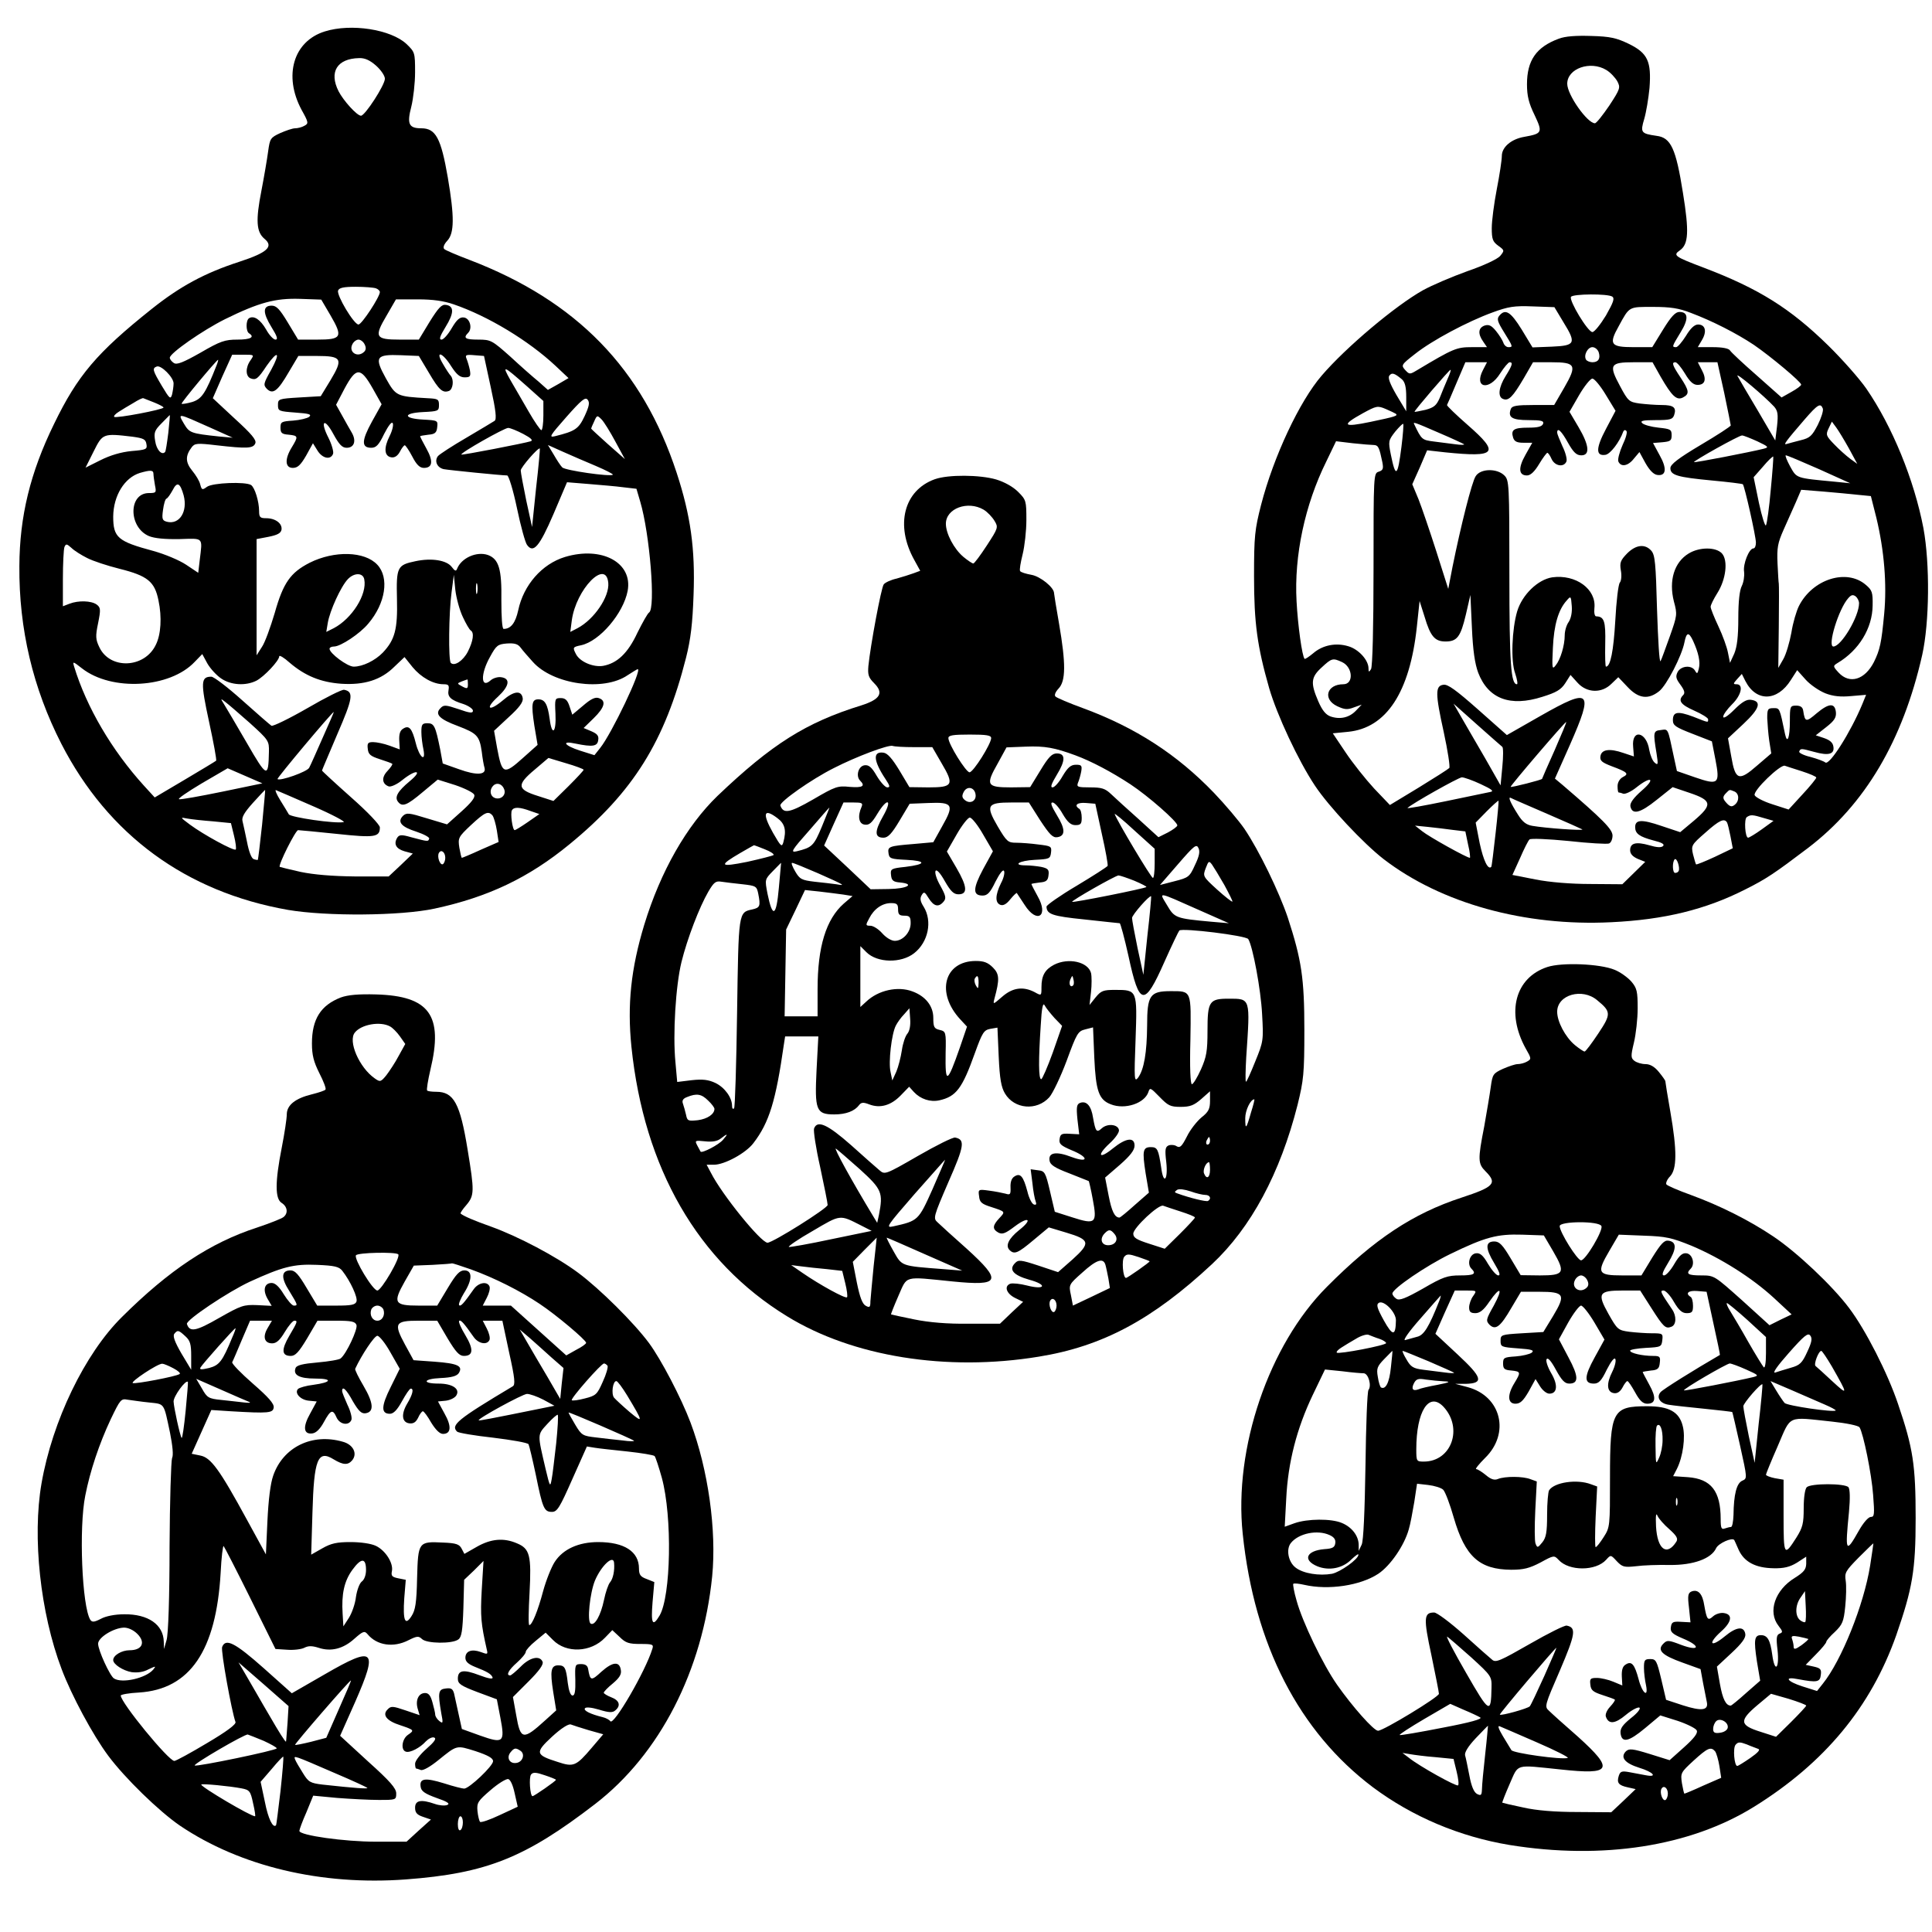
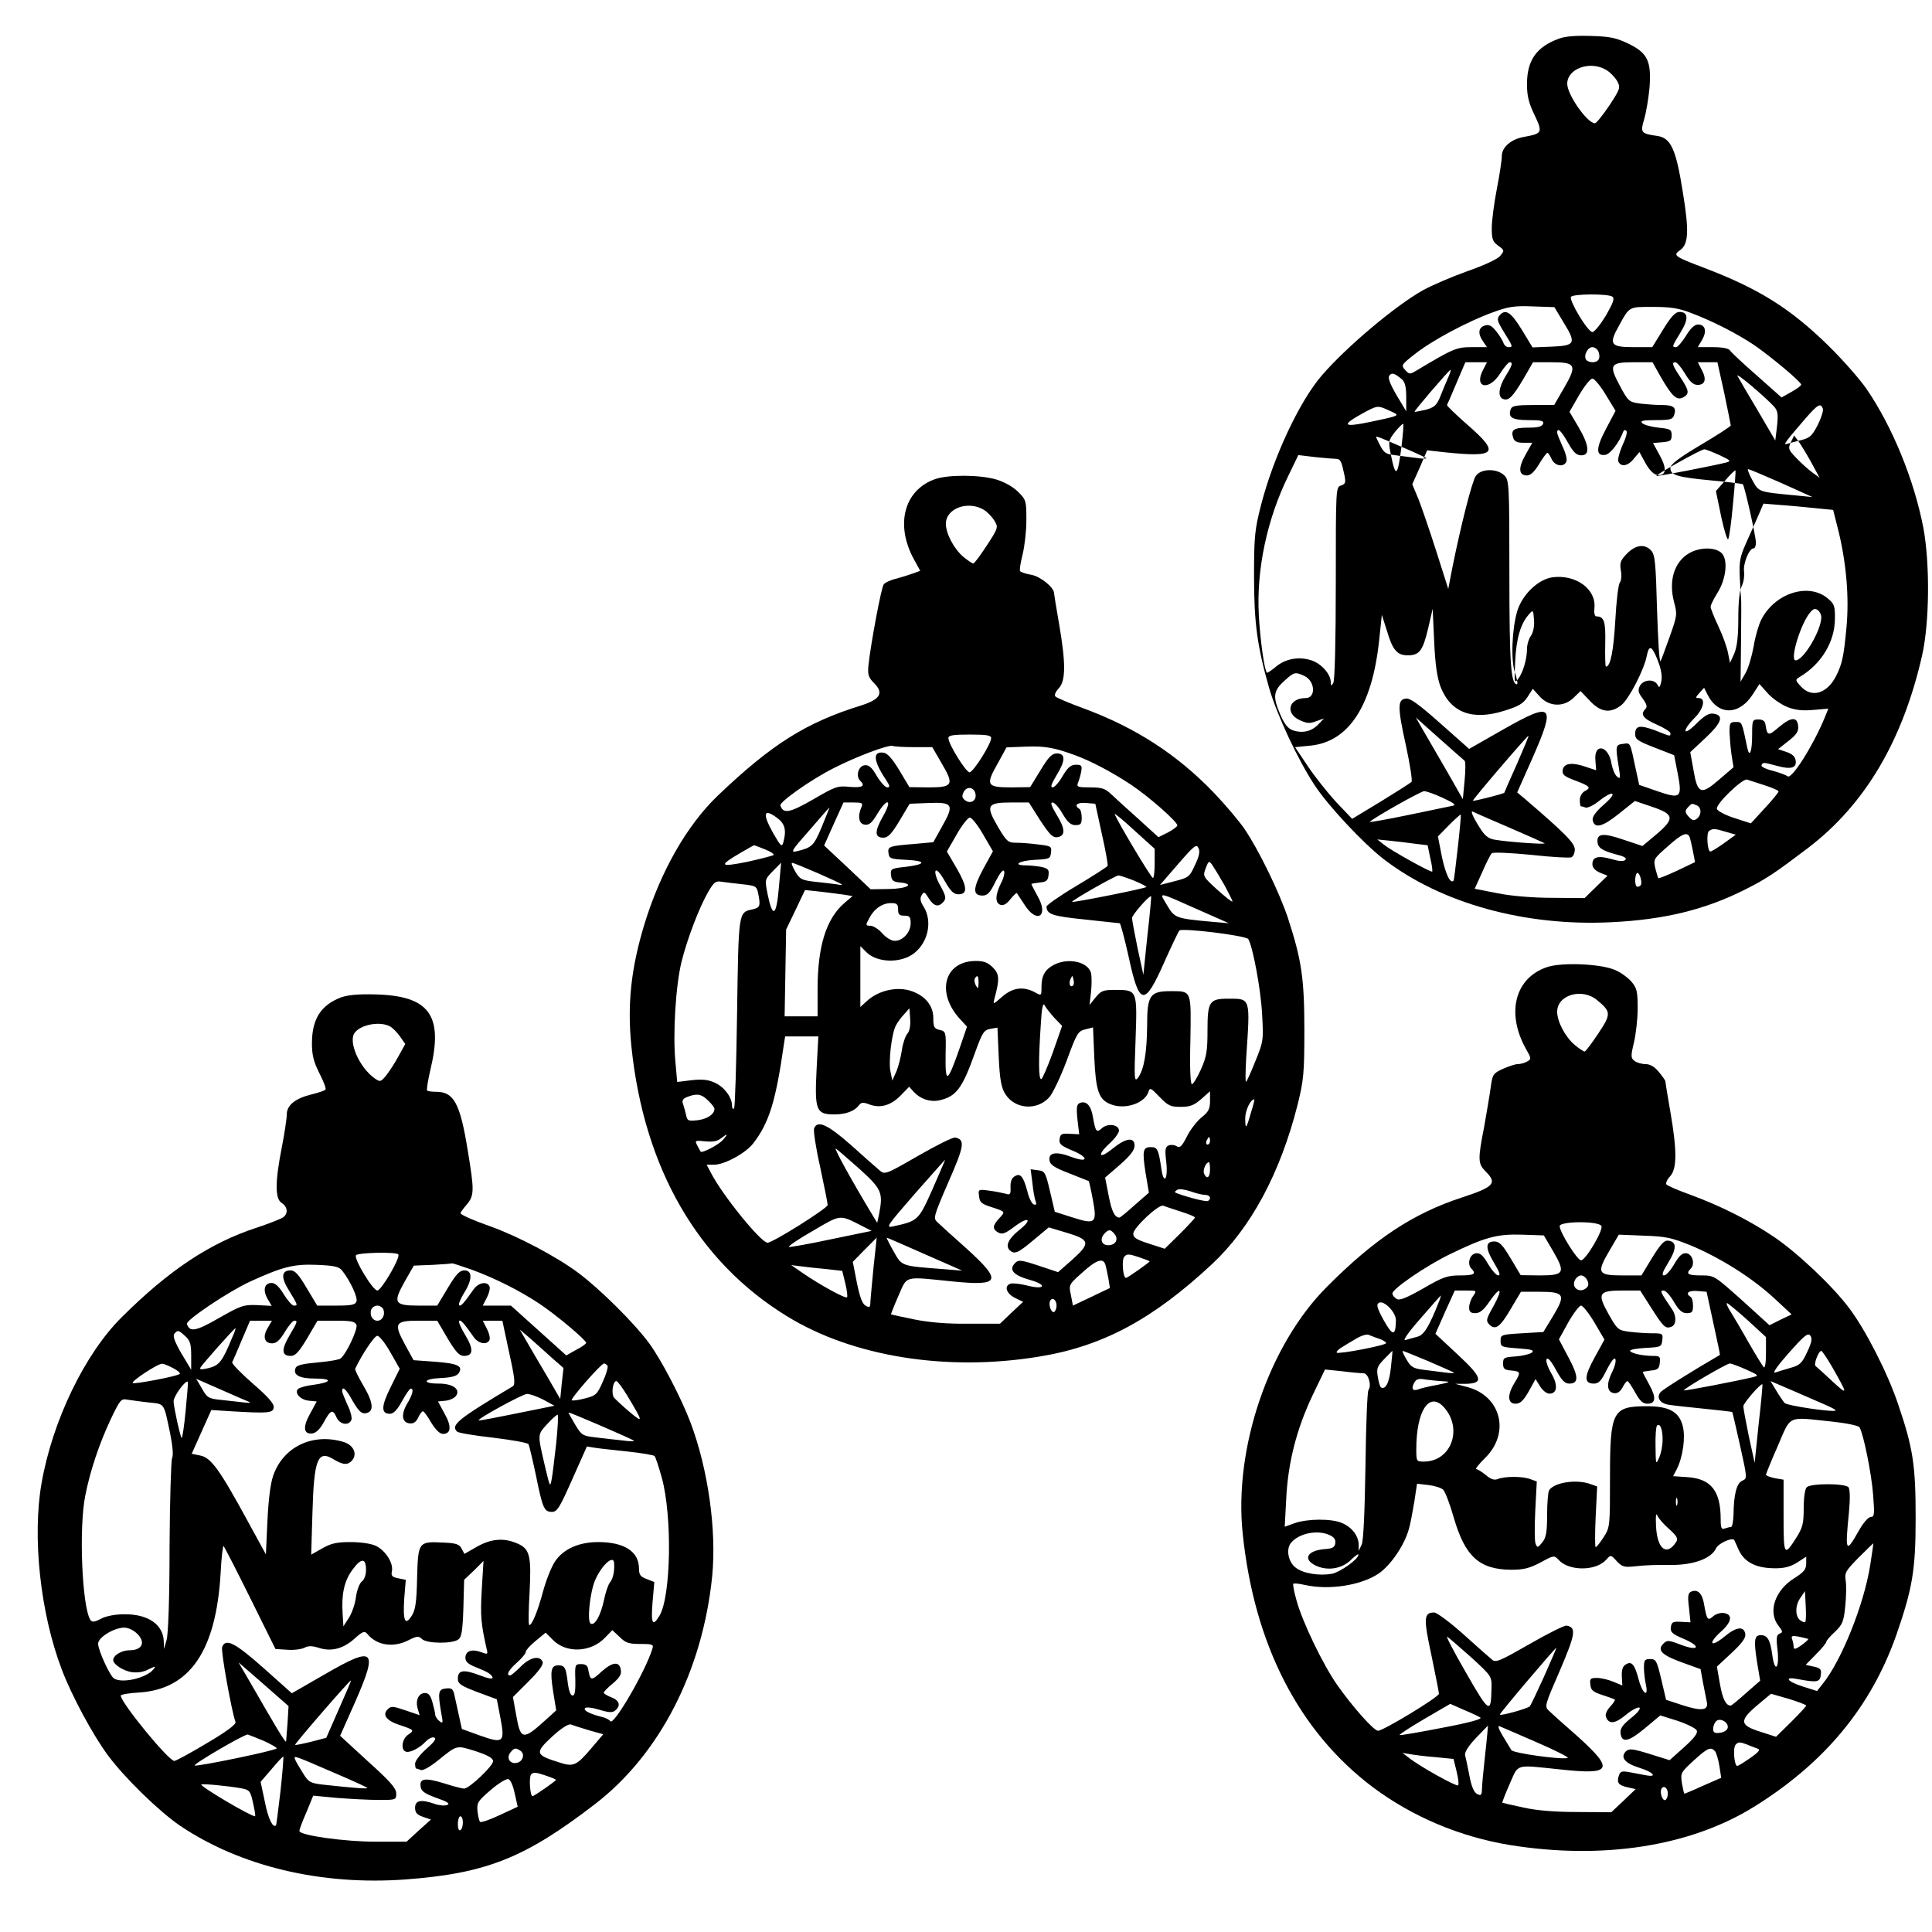
<svg xmlns="http://www.w3.org/2000/svg" version="1.0" width="203.2mm" height="203.2mm" viewBox="0 0 768 768" preserveAspectRatio="xMidYMid meet">
  <g transform="translate(0,768) scale(0.1,-0.1)" fill="#000000" stroke="none">
-     <path d="M1291 7555 c-125 -39 -165 -176 -92 -312 28 -50 28 -54 11 -63 -10 -6 -27 -10 -37 -10 -10 0 -36 -9 -59 -19 -39 -18 -41 -22 -48 -72 -4 -30 -16 -101 -27 -158 -23 -117 -20 -163 12 -190 38 -31 12 -55 -98 -91 -139 -45 -237 -98 -351 -189 -217 -173 -294 -264 -387 -456 -95 -194 -137 -368 -138 -565 -2 -250 54 -486 167 -707 186 -362 496 -589 901 -660 153 -26 447 -24 582 5 214 46 375 123 537 256 254 208 379 410 463 741 19 75 26 137 30 250 7 184 -12 317 -67 485 -136 415 -398 684 -824 847 -50 19 -95 38 -100 43 -6 6 -1 19 12 33 28 30 29 94 2 252 -27 156 -48 195 -105 195 -50 0 -58 17 -40 86 8 32 15 94 15 137 0 78 -1 80 -34 112 -62 58 -220 83 -325 50z m204 -136 c19 -17 35 -40 35 -52 0 -25 -79 -147 -95 -147 -16 0 -70 60 -89 97 -39 77 -6 130 81 132 23 1 43 -8 68 -30z m-1 -885 c9 -3 16 -10 16 -15 0 -19 -72 -129 -85 -129 -18 0 -88 117 -81 135 4 11 22 15 70 15 35 0 71 -3 80 -6z m-180 -108 c50 -86 44 -96 -53 -96 l-76 0 -41 68 c-32 53 -45 67 -64 67 -36 0 -36 -28 -1 -85 23 -37 27 -50 16 -50 -8 0 -25 18 -37 40 -23 40 -49 57 -68 45 -13 -8 -13 -52 0 -60 24 -15 6 -25 -46 -25 -50 0 -68 -6 -147 -52 -69 -39 -94 -49 -106 -41 -9 6 -16 15 -16 21 0 18 131 109 219 153 136 67 201 84 298 81 l85 -3 37 -63z m490 44 c137 -47 297 -144 404 -244 l52 -49 -41 -24 -41 -23 -37 33 c-21 17 -72 62 -113 100 -72 64 -77 67 -127 67 -51 0 -61 6 -40 27 18 18 7 58 -17 61 -16 2 -28 -8 -48 -42 -15 -26 -33 -46 -41 -46 -11 0 -6 14 16 50 34 55 35 83 2 88 -17 3 -30 -11 -65 -67 l-43 -71 -76 0 c-97 0 -103 10 -52 96 l37 64 87 0 c59 0 103 -6 143 -20z m-355 -158 c7 -13 6 -23 -1 -30 -26 -26 -64 -2 -47 30 5 10 16 18 24 18 8 0 19 -8 24 -18z m-453 -64 c-21 -29 -20 -64 0 -72 21 -8 29 -3 64 50 45 64 56 54 18 -16 -31 -55 -32 -60 -17 -76 24 -23 43 -9 87 67 l38 64 73 0 c100 0 106 -11 55 -96 l-39 -64 -85 -5 c-83 -5 -85 -6 -85 -30 0 -24 3 -25 69 -30 55 -4 66 -7 55 -17 -8 -6 -37 -13 -64 -15 -46 -3 -50 -5 -50 -28 0 -21 5 -26 33 -28 38 -4 38 -7 12 -50 -29 -47 -27 -82 4 -82 19 0 31 11 53 49 l27 49 18 -29 c19 -31 52 -39 62 -13 3 8 -5 37 -18 63 -35 68 -17 83 19 16 23 -42 35 -55 53 -55 30 0 39 27 21 59 -8 14 -26 45 -39 69 l-24 43 34 65 c46 85 63 85 111 1 l36 -64 -39 -70 c-41 -75 -42 -103 -2 -103 19 0 30 11 51 55 17 33 30 50 34 43 4 -6 -1 -29 -12 -51 -24 -47 -22 -81 7 -85 13 -2 25 6 34 23 7 14 16 25 19 25 3 0 17 -20 30 -45 17 -33 30 -45 46 -45 35 0 38 27 10 77 -14 25 -25 47 -25 49 0 1 15 4 33 6 26 2 33 8 35 30 3 26 2 27 -54 30 -82 4 -84 26 -2 30 60 3 63 4 63 28 0 23 -4 25 -45 27 -124 7 -126 8 -166 79 -47 85 -40 96 60 92 l71 -3 40 -67 c41 -70 55 -81 80 -72 16 7 20 44 7 60 -5 5 -19 26 -31 47 -33 55 -3 48 32 -8 22 -34 35 -45 54 -45 22 0 25 4 21 28 -3 15 -9 35 -13 45 -7 16 -3 18 31 15 l38 -3 27 -125 c20 -91 24 -127 15 -133 -6 -4 -56 -34 -112 -67 -55 -32 -106 -65 -113 -73 -15 -19 -4 -46 23 -52 21 -4 231 -25 252 -25 6 0 24 -58 39 -130 15 -72 33 -137 40 -146 25 -35 49 -8 105 122 l54 127 86 -7 c47 -4 109 -9 138 -13 l52 -6 15 -51 c38 -128 62 -425 35 -441 -6 -4 -26 -40 -46 -80 -38 -82 -81 -122 -137 -132 -39 -6 -91 16 -107 46 -14 27 -14 29 20 36 74 16 168 127 185 216 21 112 -102 179 -249 135 -92 -28 -165 -112 -186 -212 -11 -50 -29 -74 -58 -74 -6 0 -9 46 -9 113 2 125 -10 165 -54 181 -45 15 -105 -12 -122 -55 -4 -11 -9 -9 -21 7 -20 27 -80 37 -145 23 -72 -15 -76 -23 -73 -150 3 -120 -8 -162 -56 -213 -31 -32 -80 -56 -116 -56 -25 0 -96 53 -96 71 0 5 8 9 18 9 26 0 103 51 136 91 69 81 84 183 36 234 -50 54 -171 57 -269 8 -76 -39 -105 -79 -139 -200 -17 -57 -39 -118 -51 -135 l-21 -33 0 231 0 231 47 9 c35 7 49 14 52 28 4 25 -24 46 -61 46 -24 0 -28 4 -28 28 0 38 -17 94 -32 104 -23 14 -152 9 -175 -7 -19 -14 -21 -13 -27 9 -3 14 -18 38 -32 55 -27 33 -28 59 -2 93 12 16 22 17 98 8 122 -14 147 -13 155 8 5 13 -15 37 -82 98 l-87 81 38 87 39 86 44 0 c44 0 44 0 29 -22z m-135 -20 c-44 -112 -59 -134 -97 -146 -21 -6 -40 -9 -42 -7 -4 3 138 173 145 175 1 0 -1 -10 -6 -22z m-171 -72 c0 -12 -3 -31 -6 -44 -6 -21 -10 -17 -40 33 -37 62 -40 71 -21 78 17 7 67 -43 67 -67z m1403 -10 l67 -60 0 -58 c0 -32 -4 -58 -8 -58 -4 0 -27 33 -50 73 -23 39 -55 96 -73 126 -35 62 -29 59 64 -23z m231 -120 c-24 -51 -37 -60 -118 -80 -25 -6 -21 1 45 76 61 69 76 81 85 69 9 -11 6 -26 -12 -65z m-1711 54 c20 -8 37 -17 37 -20 0 -8 -189 -44 -196 -37 -3 3 5 12 18 20 12 8 39 24 58 35 19 12 37 21 40 19 3 -1 22 -9 43 -17z m56 -121 c-5 -39 -10 -74 -13 -76 -13 -14 -34 9 -39 43 -6 34 -3 43 25 71 18 18 32 33 33 33 1 0 -2 -32 -6 -71z m167 21 l89 -40 -55 5 c-112 12 -117 14 -139 51 -25 43 -27 43 105 -16z m1610 -55 l38 -70 -67 59 c-37 33 -67 61 -67 62 0 2 5 15 12 29 11 25 12 25 29 8 10 -10 34 -49 55 -88z m-366 30 c30 -16 40 -25 30 -29 -25 -8 -273 -56 -276 -53 -6 6 171 106 186 106 8 0 35 -11 60 -24z m-1553 -11 c43 -6 52 -10 55 -29 4 -21 0 -23 -59 -28 -42 -4 -85 -17 -123 -36 l-60 -30 32 64 c36 72 37 73 155 59z m1841 -116 c40 -17 71 -33 68 -35 -9 -9 -190 17 -201 29 -7 7 -22 30 -34 51 l-23 38 58 -26 c33 -15 92 -40 132 -57z m-237 -88 l-16 -155 -23 105 c-12 58 -22 112 -22 120 0 12 70 93 76 87 1 -1 -5 -72 -15 -157z m-1521 56 c0 -7 3 -28 6 -45 6 -29 5 -31 -24 -31 -82 0 -82 -136 0 -171 22 -9 63 -13 121 -12 98 3 92 9 81 -83 l-6 -51 -48 32 c-27 18 -84 42 -131 55 -141 38 -159 53 -159 137 1 83 45 154 106 173 42 12 54 12 54 -4z m120 -85 c17 -65 -17 -118 -67 -105 -18 5 -20 11 -15 47 3 23 9 44 14 45 5 2 15 17 24 33 18 36 30 30 44 -20z m-384 -249 c23 -12 81 -31 129 -43 112 -28 140 -51 155 -126 14 -66 10 -136 -11 -177 -45 -93 -182 -98 -224 -9 -15 31 -16 44 -5 96 11 55 10 62 -6 74 -21 15 -72 17 -108 3 l-26 -10 0 109 c0 60 3 117 6 126 6 14 9 14 28 -3 11 -11 40 -29 62 -40z m1102 -85 c12 -60 -49 -156 -121 -194 l-30 -15 6 36 c8 48 52 145 80 174 25 26 60 26 65 -1z m970 -14 c5 -55 -56 -145 -122 -180 l-29 -15 6 46 c17 124 136 246 145 149z m-578 -136 c12 -26 26 -50 31 -53 15 -9 10 -42 -11 -84 -19 -37 -54 -60 -68 -45 -10 10 -8 199 3 280 l9 70 6 -60 c4 -33 17 -81 30 -108z m57 96 c-3 -10 -5 -2 -5 17 0 19 2 27 5 18 2 -10 2 -26 0 -35z m221 -274 c80 -90 281 -119 377 -53 20 13 38 24 40 24 19 0 -104 -257 -149 -313 l-23 -29 -57 18 c-63 20 -77 41 -18 28 68 -14 87 -11 90 14 3 17 -4 25 -27 35 l-31 13 40 39 c44 43 51 70 20 80 -14 5 -32 -4 -62 -30 l-43 -36 -11 33 c-8 25 -17 33 -35 33 -23 0 -24 -2 -21 -61 4 -77 -14 -93 -23 -22 -8 59 -19 78 -45 78 -26 0 -29 -18 -16 -104 l13 -77 -56 -50 c-79 -71 -85 -68 -105 38 l-12 68 58 54 c42 38 58 60 56 75 -5 33 -35 30 -79 -8 -56 -47 -73 -34 -19 15 45 42 50 72 12 77 -13 2 -32 -4 -41 -12 -40 -36 -42 24 -3 93 25 46 31 50 67 53 31 2 44 -2 55 -17 8 -11 30 -36 48 -56z m-1239 -66 c39 -27 98 -30 140 -9 31 16 91 80 91 97 0 6 19 -5 41 -25 62 -53 124 -78 205 -84 92 -6 159 15 212 68 l40 38 32 -40 c34 -41 82 -68 123 -68 20 0 23 -4 20 -23 -5 -27 8 -40 60 -56 20 -7 37 -19 37 -26 0 -11 -12 -10 -57 6 -51 17 -59 18 -72 4 -24 -24 -4 -44 69 -71 76 -29 86 -39 95 -102 3 -26 8 -55 11 -64 8 -29 -32 -31 -101 -6 l-65 23 -10 55 c-19 94 -24 105 -51 105 -21 0 -24 -5 -24 -35 0 -19 4 -50 8 -68 11 -55 -16 -33 -30 23 -15 60 -27 74 -51 58 -12 -7 -16 -22 -15 -46 l2 -36 -41 15 c-22 8 -51 14 -65 14 -20 0 -24 -4 -21 -27 2 -22 11 -29 48 -41 25 -8 47 -16 49 -18 3 -2 -6 -15 -19 -29 -24 -25 -22 -51 5 -61 8 -3 32 7 54 25 56 45 84 40 29 -5 -48 -40 -60 -63 -46 -81 17 -22 35 -15 98 38 l60 50 70 -22 c38 -13 72 -30 75 -38 5 -11 -12 -32 -51 -67 l-57 -51 -80 24 c-71 22 -81 23 -95 10 -24 -24 -7 -44 53 -63 30 -10 54 -23 51 -28 -4 -12 -4 -12 -72 6 -38 11 -47 10 -55 -2 -15 -25 -5 -44 29 -54 l33 -9 -48 -46 -48 -45 -135 0 c-89 1 -162 7 -215 18 -44 10 -81 19 -83 20 -7 7 63 146 73 146 7 0 77 -7 155 -15 150 -16 170 -13 170 26 0 10 -48 61 -115 120 -63 56 -115 104 -115 106 0 2 28 67 61 145 62 143 66 168 27 176 -8 2 -74 -31 -146 -73 -73 -42 -137 -73 -143 -70 -6 4 -58 49 -116 101 -58 52 -113 94 -123 94 -42 0 -43 -22 -9 -179 18 -83 31 -153 28 -155 -2 -2 -58 -36 -124 -75 l-120 -71 -43 47 c-128 141 -228 312 -277 472 -7 23 -6 23 31 -6 118 -92 349 -79 448 26 l30 31 20 -37 c12 -21 37 -48 55 -60z m981 -23 c0 -18 -3 -19 -22 -9 -22 12 -22 12 -3 20 11 4 21 8 23 8 1 1 2 -8 2 -19z m-867 -154 c75 -68 77 -71 76 -115 -2 -105 -8 -103 -88 36 -41 70 -81 139 -90 153 -15 24 -15 25 4 10 11 -8 55 -46 98 -84z m290 -58 c-25 -57 -49 -111 -54 -120 -8 -16 -116 -54 -126 -45 -3 4 216 265 224 267 1 0 -19 -46 -44 -102z m1037 -128 c0 -3 -27 -32 -60 -65 l-60 -59 -62 20 c-83 26 -85 44 -12 105 l54 46 70 -21 c38 -11 70 -23 70 -26z m-1436 -87 c-88 -18 -165 -32 -172 -30 -8 1 33 29 90 63 l103 60 69 -30 69 -30 -159 -33z m1120 10 c9 -22 -11 -42 -34 -36 -22 6 -26 33 -9 50 14 14 35 7 43 -14z m-962 -140 c-8 -76 -16 -139 -17 -141 -1 -1 -9 0 -17 3 -9 4 -19 31 -26 68 -7 34 -15 71 -18 83 -4 15 7 34 41 72 26 29 48 52 49 52 1 0 -5 -62 -12 -137z m203 72 c76 -33 130 -62 121 -63 -34 -7 -211 19 -218 31 -4 7 -19 32 -34 56 -15 24 -22 42 -17 40 6 -2 72 -31 148 -64z m864 -19 l35 -12 -46 -32 c-26 -18 -49 -32 -52 -32 -9 0 -18 68 -11 79 8 14 31 13 74 -3z m-151 -18 c5 -7 13 -34 17 -59 l7 -46 -71 -31 c-39 -18 -73 -32 -75 -32 -2 0 -6 18 -10 40 -6 39 -4 43 46 90 56 52 69 58 86 38z m-1111 -23 l71 -7 12 -49 c7 -28 10 -53 7 -56 -7 -7 -128 59 -182 99 -40 30 -40 30 -10 24 17 -3 62 -8 102 -11z m923 -145 c0 -10 -4 -21 -9 -25 -12 -7 -25 31 -16 45 9 15 25 2 25 -20z" />
-     <path d="M6196 7526 c-89 -33 -126 -86 -126 -181 0 -46 7 -75 30 -122 33 -70 31 -74 -41 -87 -52 -9 -89 -41 -89 -76 0 -16 -9 -76 -20 -132 -11 -57 -20 -126 -20 -155 0 -44 4 -54 26 -70 25 -18 25 -19 7 -41 -11 -12 -63 -37 -130 -60 -61 -22 -141 -56 -177 -76 -110 -62 -305 -226 -402 -339 -88 -102 -191 -321 -241 -514 -25 -98 -28 -124 -28 -283 0 -188 13 -280 60 -445 31 -107 116 -289 182 -388 55 -83 193 -230 273 -292 229 -176 561 -268 905 -251 210 10 375 50 534 131 82 41 116 64 248 164 227 173 377 427 454 767 29 130 31 362 5 504 -37 193 -124 405 -227 555 -27 39 -95 116 -151 171 -152 149 -278 227 -493 309 -119 45 -126 50 -97 70 34 24 37 74 12 228 -28 177 -48 220 -105 227 -62 9 -65 13 -49 67 8 27 17 82 21 123 8 106 -7 139 -83 176 -48 23 -73 29 -148 31 -62 2 -104 -1 -130 -11z m189 -124 c17 -10 36 -31 44 -45 13 -25 12 -30 -32 -97 -26 -38 -51 -70 -57 -70 -30 0 -110 113 -110 157 0 61 92 93 155 55z m24 -901 c10 -7 5 -22 -25 -75 -22 -36 -46 -66 -54 -66 -18 0 -94 126 -85 140 8 12 145 13 164 1z m-194 -102 c52 -84 47 -93 -46 -97 l-77 -3 -43 71 c-44 71 -65 84 -89 55 -11 -13 -7 -24 19 -66 36 -58 36 -59 17 -59 -8 0 -17 8 -20 18 -3 9 -16 30 -29 46 -18 22 -28 27 -45 22 -26 -9 -28 -33 -6 -64 l15 -22 -60 0 c-61 0 -73 -5 -217 -91 -30 -18 -31 -18 -48 0 -17 19 -16 21 39 64 68 54 209 129 308 165 63 23 86 27 160 24 l86 -3 36 -60z m507 37 c85 -32 181 -81 250 -127 67 -46 188 -147 188 -158 0 -4 -17 -17 -39 -29 l-39 -22 -98 87 c-55 48 -103 93 -107 100 -5 8 -30 13 -68 13 l-60 0 17 29 c20 34 13 61 -16 61 -14 0 -30 -15 -48 -45 -15 -24 -33 -45 -39 -45 -18 0 -17 2 17 58 33 53 32 82 -4 82 -16 0 -33 -18 -65 -70 l-43 -70 -74 0 c-92 0 -100 11 -59 84 43 79 39 76 136 76 69 0 103 -5 151 -24z m-367 -156 c8 -25 -1 -40 -25 -40 -10 0 -22 5 -25 10 -11 17 6 50 25 50 10 0 21 -9 25 -20z m-460 -71 c-37 -71 24 -84 68 -14 16 25 33 45 38 45 14 0 11 -12 -16 -55 -28 -45 -32 -83 -10 -91 22 -9 39 9 82 82 l37 64 73 0 c97 0 103 -11 51 -101 l-40 -69 -83 0 c-64 0 -84 -3 -89 -15 -13 -34 4 -45 70 -45 52 0 62 -3 58 -15 -5 -11 -21 -15 -59 -15 -57 0 -70 -8 -60 -40 5 -15 15 -20 41 -20 l35 0 -27 -48 c-30 -53 -27 -82 6 -82 14 0 30 15 48 45 15 25 30 45 33 45 3 0 11 -11 17 -25 13 -28 49 -34 59 -9 3 9 -4 36 -16 60 -11 25 -21 49 -21 54 0 23 17 7 43 -40 22 -39 34 -50 53 -50 35 0 32 39 -11 112 l-36 61 38 66 c21 36 45 66 53 66 8 0 32 -29 53 -64 l39 -64 -38 -72 c-41 -77 -41 -109 -2 -103 19 3 55 49 71 93 3 6 8 7 12 2 5 -4 -2 -29 -15 -56 -12 -27 -20 -57 -17 -65 10 -24 39 -19 62 11 l22 26 24 -44 c16 -28 32 -45 47 -47 36 -5 39 26 9 79 l-26 48 37 3 c32 3 37 6 37 28 0 23 -5 25 -52 30 -29 3 -58 11 -65 18 -9 9 2 12 54 12 58 0 67 3 73 20 10 30 -2 40 -49 40 -24 0 -63 3 -88 6 -42 6 -46 9 -78 69 -46 85 -40 95 54 95 l75 0 32 -57 c45 -78 64 -96 89 -83 27 14 25 27 -10 80 -32 48 -36 60 -20 60 6 0 23 -20 38 -45 19 -32 33 -45 50 -45 30 0 37 22 17 59 l-16 31 39 0 39 0 27 -122 c14 -68 26 -126 26 -129 0 -4 -54 -39 -120 -78 -89 -53 -120 -77 -120 -92 0 -28 28 -36 165 -49 65 -6 121 -13 123 -15 7 -7 52 -207 52 -232 0 -13 -4 -23 -10 -23 -17 0 -42 -62 -37 -93 2 -17 -2 -42 -9 -56 -9 -17 -14 -62 -14 -129 0 -73 -5 -113 -16 -140 l-17 -37 -8 40 c-4 22 -21 69 -38 105 -17 36 -31 71 -31 78 0 7 12 31 27 55 34 54 43 129 18 157 -24 26 -89 26 -132 0 -58 -35 -80 -108 -59 -191 14 -51 13 -56 -16 -138 -17 -47 -33 -92 -37 -99 -5 -8 -10 84 -14 203 -5 187 -8 219 -23 236 -25 28 -61 24 -96 -11 -26 -27 -30 -36 -25 -67 4 -20 2 -42 -4 -49 -6 -7 -14 -75 -18 -151 -7 -120 -19 -183 -37 -183 -3 0 -4 41 -3 91 2 90 -4 108 -36 109 -6 0 -9 14 -7 33 8 75 -74 135 -168 122 -57 -9 -119 -69 -139 -135 -21 -71 -26 -198 -8 -247 8 -24 11 -43 7 -43 -24 0 -30 81 -30 436 0 361 -1 375 -20 394 -29 29 -95 28 -114 -3 -15 -22 -59 -197 -92 -360 l-17 -88 -47 148 c-26 81 -58 175 -71 208 l-25 60 30 67 29 68 71 -8 c205 -21 219 -4 91 108 -47 41 -84 77 -83 80 2 3 19 43 38 88 l35 82 43 0 43 0 -16 -31z m-141 -36 c-9 -21 -23 -54 -31 -75 -13 -30 -23 -38 -56 -47 -23 -5 -42 -9 -44 -8 -3 3 138 167 143 167 3 0 -3 -17 -12 -37z m-181 -1 c12 -11 17 -30 17 -71 l0 -56 -39 65 c-26 45 -35 69 -28 77 10 13 20 10 50 -15z m1480 -109 c14 -17 16 -30 11 -77 l-7 -57 -69 118 c-39 65 -75 127 -81 138 -10 19 107 -80 146 -122z m-1504 -28 c8 -8 -1 -11 -101 -32 -110 -23 -118 -14 -31 34 55 30 59 31 92 17 19 -8 37 -17 40 -19z m1697 21 c3 -8 -6 -37 -20 -65 -23 -44 -31 -52 -68 -61 -24 -6 -49 -13 -56 -15 -15 -5 -3 11 72 98 52 60 63 66 72 43z m-1675 -152 c-15 -119 -23 -126 -42 -32 -11 54 -10 57 17 92 16 19 30 33 32 31 2 -2 -1 -43 -7 -91z m150 55 c52 -22 96 -43 99 -45 2 -3 -14 -3 -35 0 -22 3 -61 8 -86 11 -46 6 -48 7 -77 68 -6 11 -2 10 99 -34z m1629 -62 l33 -61 -29 21 c-16 12 -44 37 -63 57 -32 33 -34 38 -22 63 l13 27 17 -23 c9 -12 32 -50 51 -84z m-365 29 c46 -22 48 -24 25 -30 -52 -13 -273 -56 -276 -53 -4 4 180 107 191 106 6 0 33 -11 60 -23z m-1523 -15 c17 -1 21 -10 33 -68 5 -26 3 -32 -14 -38 -21 -6 -21 -11 -21 -388 0 -229 -4 -388 -10 -397 -8 -13 -10 -12 -10 3 0 33 -39 76 -80 88 -49 15 -102 5 -140 -28 -17 -14 -32 -24 -34 -22 -10 10 -27 134 -32 229 -10 181 33 383 118 555 l39 81 67 -8 c37 -4 75 -7 84 -7z m1577 -178 c-6 -70 -15 -134 -19 -141 -3 -7 -16 33 -28 89 l-21 102 37 42 c20 24 39 42 41 40 1 -2 -3 -61 -10 -132z m192 82 l124 -56 -60 6 c-158 15 -152 13 -179 61 -13 24 -21 44 -17 44 5 0 64 -25 132 -55z m155 -102 l51 -5 22 -87 c31 -129 42 -263 31 -380 -11 -118 -17 -144 -41 -193 -36 -70 -96 -89 -140 -42 -23 25 -23 27 -5 38 86 51 139 139 140 229 1 52 -2 61 -27 82 -76 66 -212 23 -266 -84 -10 -20 -24 -67 -30 -106 -7 -38 -21 -86 -32 -105 l-20 -35 2 165 c1 91 1 167 0 170 -1 3 -3 38 -5 79 -3 64 1 83 24 135 15 34 37 83 49 110 l21 49 88 -7 c48 -4 110 -10 138 -13z m4 -431 c0 -53 -71 -172 -102 -172 -25 0 21 150 59 192 12 14 19 15 30 7 7 -6 13 -18 13 -27z m-1514 -276 c40 -104 127 -137 255 -96 55 17 74 28 91 54 l21 33 28 -31 c37 -41 96 -43 135 -4 l27 26 37 -39 c43 -46 82 -51 125 -17 30 23 91 142 101 195 8 40 17 42 34 6 22 -48 30 -85 23 -111 -5 -21 -7 -22 -15 -8 -13 23 -55 20 -69 -5 -9 -18 -7 -27 11 -51 16 -22 19 -33 11 -41 -22 -22 -10 -38 44 -62 30 -13 55 -29 55 -34 0 -14 4 -15 -59 10 -62 23 -81 20 -81 -14 0 -21 11 -28 78 -54 l77 -30 14 -72 c19 -98 12 -103 -81 -71 l-72 25 -13 60 c-24 113 -21 107 -51 103 -30 -3 -31 -8 -17 -93 7 -44 6 -48 -7 -37 -9 7 -18 30 -22 51 -11 73 -71 85 -64 12 l3 -38 -42 14 c-55 19 -87 14 -91 -13 -3 -18 6 -25 45 -40 62 -23 70 -30 44 -43 -13 -7 -21 -22 -21 -36 0 -14 2 -25 4 -25 2 0 11 -2 18 -5 8 -3 32 8 53 25 59 47 78 36 21 -13 -33 -29 -47 -49 -45 -62 7 -35 38 -28 104 25 l64 51 68 -23 c89 -30 91 -47 17 -110 l-55 -46 -75 25 c-79 27 -104 25 -104 -5 0 -26 17 -38 73 -53 33 -8 45 -15 38 -22 -7 -7 -25 -6 -55 3 -53 15 -76 9 -76 -20 0 -14 10 -25 30 -34 l30 -12 -46 -45 -45 -44 -127 1 c-77 0 -163 7 -218 18 l-92 18 30 66 c16 37 33 71 38 75 4 5 74 2 155 -6 81 -9 153 -13 161 -10 8 3 14 17 14 32 -1 25 -37 62 -199 201 l-30 25 60 135 c95 216 83 228 -116 115 l-135 -77 -115 102 c-86 76 -120 101 -137 98 -33 -4 -33 -34 1 -188 16 -74 26 -139 22 -143 -5 -5 -60 -40 -122 -78 l-114 -69 -63 66 c-34 37 -85 101 -113 143 l-51 76 61 6 c152 15 245 157 273 416 l11 104 20 -63 c23 -78 41 -98 83 -98 46 0 60 18 81 107 l18 78 6 -130 c4 -92 12 -144 25 -179z m360 202 c-9 -12 -16 -36 -16 -53 0 -41 -17 -97 -36 -120 -14 -18 -15 -13 -11 70 4 91 22 152 55 188 16 19 17 18 20 -22 2 -25 -3 -49 -12 -63z m-901 -160 c43 -20 47 -88 5 -88 -66 0 -83 -59 -25 -87 30 -14 41 -15 67 -5 l31 11 -22 -23 c-27 -29 -64 -37 -102 -24 -19 7 -33 24 -49 61 -31 72 -29 95 14 134 40 37 44 38 81 21z m1921 -124 c31 -12 61 -15 103 -11 l59 5 -15 -37 c-47 -113 -131 -245 -147 -232 -6 5 -33 15 -59 22 -26 6 -46 16 -45 21 5 14 8 13 60 -1 57 -16 81 -9 76 21 -2 16 -14 26 -37 34 l-33 11 42 33 c32 25 40 38 38 59 -4 38 -28 36 -76 -4 -43 -37 -47 -36 -54 10 -2 14 -11 20 -28 20 -24 0 -25 -3 -25 -62 0 -64 -10 -93 -19 -52 -22 106 -21 104 -46 104 -23 0 -25 -4 -25 -40 1 -22 4 -62 8 -90 l8 -50 -56 -48 c-73 -64 -87 -59 -103 36 l-13 72 61 57 c65 61 74 90 31 96 -17 3 -36 -8 -67 -39 -27 -27 -44 -37 -44 -28 0 8 16 30 35 49 37 36 47 80 18 80 -14 0 -14 2 2 20 l19 21 14 -28 c43 -84 127 -82 181 4 l25 39 34 -38 c18 -20 53 -44 78 -54z m-1284 -213 c4 -3 4 -39 0 -79 l-7 -74 -62 109 c-34 59 -77 132 -94 162 l-31 54 93 -83 c52 -46 97 -86 101 -89z m208 -13 c-28 -62 -50 -113 -50 -114 0 -4 -122 -35 -125 -32 -3 3 215 258 221 258 2 0 -19 -50 -46 -112z m983 -84 c31 -10 57 -21 57 -25 0 -4 -25 -35 -55 -67 l-55 -60 -65 21 c-35 11 -67 28 -70 36 -7 18 102 123 120 117 6 -2 36 -12 68 -22z m-1277 -51 c43 -20 54 -28 39 -31 -11 -2 -91 -19 -178 -37 -87 -18 -155 -30 -152 -27 17 17 202 121 216 122 9 0 43 -12 75 -27z m1008 -29 c20 -8 21 -38 2 -53 -11 -9 -18 -8 -30 4 -19 20 -20 27 -4 43 14 14 12 14 32 6z m-744 -89 c74 -32 137 -60 140 -62 6 -6 -146 5 -198 14 -25 4 -40 16 -58 45 -30 47 -41 73 -28 66 5 -3 70 -31 144 -63z m-205 -79 c-8 -71 -15 -130 -17 -132 -13 -13 -31 25 -46 94 l-16 82 44 45 c24 24 45 43 47 42 1 -2 -4 -61 -12 -131z m1067 62 l38 -11 -47 -34 c-25 -18 -50 -33 -54 -33 -12 0 -17 75 -5 82 15 10 22 10 68 -4z m-147 -17 c3 -5 9 -31 14 -56 l9 -47 -71 -34 c-39 -18 -73 -32 -75 -30 -2 3 -7 21 -12 40 -8 35 -6 38 49 86 56 50 75 58 86 41z m-1090 -30 l50 -6 11 -53 c7 -28 9 -52 7 -52 -12 0 -163 84 -190 106 l-28 22 50 -5 c28 -3 72 -8 100 -12z m898 -163 c-2 -5 -8 -8 -14 -8 -11 0 -12 43 -2 54 9 8 22 -34 16 -46z" />
+     <path d="M6196 7526 c-89 -33 -126 -86 -126 -181 0 -46 7 -75 30 -122 33 -70 31 -74 -41 -87 -52 -9 -89 -41 -89 -76 0 -16 -9 -76 -20 -132 -11 -57 -20 -126 -20 -155 0 -44 4 -54 26 -70 25 -18 25 -19 7 -41 -11 -12 -63 -37 -130 -60 -61 -22 -141 -56 -177 -76 -110 -62 -305 -226 -402 -339 -88 -102 -191 -321 -241 -514 -25 -98 -28 -124 -28 -283 0 -188 13 -280 60 -445 31 -107 116 -289 182 -388 55 -83 193 -230 273 -292 229 -176 561 -268 905 -251 210 10 375 50 534 131 82 41 116 64 248 164 227 173 377 427 454 767 29 130 31 362 5 504 -37 193 -124 405 -227 555 -27 39 -95 116 -151 171 -152 149 -278 227 -493 309 -119 45 -126 50 -97 70 34 24 37 74 12 228 -28 177 -48 220 -105 227 -62 9 -65 13 -49 67 8 27 17 82 21 123 8 106 -7 139 -83 176 -48 23 -73 29 -148 31 -62 2 -104 -1 -130 -11z m189 -124 c17 -10 36 -31 44 -45 13 -25 12 -30 -32 -97 -26 -38 -51 -70 -57 -70 -30 0 -110 113 -110 157 0 61 92 93 155 55z m24 -901 c10 -7 5 -22 -25 -75 -22 -36 -46 -66 -54 -66 -18 0 -94 126 -85 140 8 12 145 13 164 1z m-194 -102 c52 -84 47 -93 -46 -97 l-77 -3 -43 71 c-44 71 -65 84 -89 55 -11 -13 -7 -24 19 -66 36 -58 36 -59 17 -59 -8 0 -17 8 -20 18 -3 9 -16 30 -29 46 -18 22 -28 27 -45 22 -26 -9 -28 -33 -6 -64 l15 -22 -60 0 c-61 0 -73 -5 -217 -91 -30 -18 -31 -18 -48 0 -17 19 -16 21 39 64 68 54 209 129 308 165 63 23 86 27 160 24 l86 -3 36 -60z m507 37 c85 -32 181 -81 250 -127 67 -46 188 -147 188 -158 0 -4 -17 -17 -39 -29 l-39 -22 -98 87 c-55 48 -103 93 -107 100 -5 8 -30 13 -68 13 l-60 0 17 29 c20 34 13 61 -16 61 -14 0 -30 -15 -48 -45 -15 -24 -33 -45 -39 -45 -18 0 -17 2 17 58 33 53 32 82 -4 82 -16 0 -33 -18 -65 -70 l-43 -70 -74 0 c-92 0 -100 11 -59 84 43 79 39 76 136 76 69 0 103 -5 151 -24z m-367 -156 c8 -25 -1 -40 -25 -40 -10 0 -22 5 -25 10 -11 17 6 50 25 50 10 0 21 -9 25 -20z m-460 -71 c-37 -71 24 -84 68 -14 16 25 33 45 38 45 14 0 11 -12 -16 -55 -28 -45 -32 -83 -10 -91 22 -9 39 9 82 82 l37 64 73 0 c97 0 103 -11 51 -101 l-40 -69 -83 0 c-64 0 -84 -3 -89 -15 -13 -34 4 -45 70 -45 52 0 62 -3 58 -15 -5 -11 -21 -15 -59 -15 -57 0 -70 -8 -60 -40 5 -15 15 -20 41 -20 l35 0 -27 -48 c-30 -53 -27 -82 6 -82 14 0 30 15 48 45 15 25 30 45 33 45 3 0 11 -11 17 -25 13 -28 49 -34 59 -9 3 9 -4 36 -16 60 -11 25 -21 49 -21 54 0 23 17 7 43 -40 22 -39 34 -50 53 -50 35 0 32 39 -11 112 l-36 61 38 66 c21 36 45 66 53 66 8 0 32 -29 53 -64 l39 -64 -38 -72 c-41 -77 -41 -109 -2 -103 19 3 55 49 71 93 3 6 8 7 12 2 5 -4 -2 -29 -15 -56 -12 -27 -20 -57 -17 -65 10 -24 39 -19 62 11 l22 26 24 -44 c16 -28 32 -45 47 -47 36 -5 39 26 9 79 l-26 48 37 3 c32 3 37 6 37 28 0 23 -5 25 -52 30 -29 3 -58 11 -65 18 -9 9 2 12 54 12 58 0 67 3 73 20 10 30 -2 40 -49 40 -24 0 -63 3 -88 6 -42 6 -46 9 -78 69 -46 85 -40 95 54 95 l75 0 32 -57 c45 -78 64 -96 89 -83 27 14 25 27 -10 80 -32 48 -36 60 -20 60 6 0 23 -20 38 -45 19 -32 33 -45 50 -45 30 0 37 22 17 59 l-16 31 39 0 39 0 27 -122 c14 -68 26 -126 26 -129 0 -4 -54 -39 -120 -78 -89 -53 -120 -77 -120 -92 0 -28 28 -36 165 -49 65 -6 121 -13 123 -15 7 -7 52 -207 52 -232 0 -13 -4 -23 -10 -23 -17 0 -42 -62 -37 -93 2 -17 -2 -42 -9 -56 -9 -17 -14 -62 -14 -129 0 -73 -5 -113 -16 -140 l-17 -37 -8 40 c-4 22 -21 69 -38 105 -17 36 -31 71 -31 78 0 7 12 31 27 55 34 54 43 129 18 157 -24 26 -89 26 -132 0 -58 -35 -80 -108 -59 -191 14 -51 13 -56 -16 -138 -17 -47 -33 -92 -37 -99 -5 -8 -10 84 -14 203 -5 187 -8 219 -23 236 -25 28 -61 24 -96 -11 -26 -27 -30 -36 -25 -67 4 -20 2 -42 -4 -49 -6 -7 -14 -75 -18 -151 -7 -120 -19 -183 -37 -183 -3 0 -4 41 -3 91 2 90 -4 108 -36 109 -6 0 -9 14 -7 33 8 75 -74 135 -168 122 -57 -9 -119 -69 -139 -135 -21 -71 -26 -198 -8 -247 8 -24 11 -43 7 -43 -24 0 -30 81 -30 436 0 361 -1 375 -20 394 -29 29 -95 28 -114 -3 -15 -22 -59 -197 -92 -360 l-17 -88 -47 148 c-26 81 -58 175 -71 208 l-25 60 30 67 29 68 71 -8 c205 -21 219 -4 91 108 -47 41 -84 77 -83 80 2 3 19 43 38 88 l35 82 43 0 43 0 -16 -31z m-141 -36 c-9 -21 -23 -54 -31 -75 -13 -30 -23 -38 -56 -47 -23 -5 -42 -9 -44 -8 -3 3 138 167 143 167 3 0 -3 -17 -12 -37z m-181 -1 c12 -11 17 -30 17 -71 l0 -56 -39 65 c-26 45 -35 69 -28 77 10 13 20 10 50 -15z m1480 -109 c14 -17 16 -30 11 -77 l-7 -57 -69 118 c-39 65 -75 127 -81 138 -10 19 107 -80 146 -122z m-1504 -28 c8 -8 -1 -11 -101 -32 -110 -23 -118 -14 -31 34 55 30 59 31 92 17 19 -8 37 -17 40 -19z m1697 21 c3 -8 -6 -37 -20 -65 -23 -44 -31 -52 -68 -61 -24 -6 -49 -13 -56 -15 -15 -5 -3 11 72 98 52 60 63 66 72 43z m-1675 -152 c-15 -119 -23 -126 -42 -32 -11 54 -10 57 17 92 16 19 30 33 32 31 2 -2 -1 -43 -7 -91z c52 -22 96 -43 99 -45 2 -3 -14 -3 -35 0 -22 3 -61 8 -86 11 -46 6 -48 7 -77 68 -6 11 -2 10 99 -34z m1629 -62 l33 -61 -29 21 c-16 12 -44 37 -63 57 -32 33 -34 38 -22 63 l13 27 17 -23 c9 -12 32 -50 51 -84z m-365 29 c46 -22 48 -24 25 -30 -52 -13 -273 -56 -276 -53 -4 4 180 107 191 106 6 0 33 -11 60 -23z m-1523 -15 c17 -1 21 -10 33 -68 5 -26 3 -32 -14 -38 -21 -6 -21 -11 -21 -388 0 -229 -4 -388 -10 -397 -8 -13 -10 -12 -10 3 0 33 -39 76 -80 88 -49 15 -102 5 -140 -28 -17 -14 -32 -24 -34 -22 -10 10 -27 134 -32 229 -10 181 33 383 118 555 l39 81 67 -8 c37 -4 75 -7 84 -7z m1577 -178 c-6 -70 -15 -134 -19 -141 -3 -7 -16 33 -28 89 l-21 102 37 42 c20 24 39 42 41 40 1 -2 -3 -61 -10 -132z m192 82 l124 -56 -60 6 c-158 15 -152 13 -179 61 -13 24 -21 44 -17 44 5 0 64 -25 132 -55z m155 -102 l51 -5 22 -87 c31 -129 42 -263 31 -380 -11 -118 -17 -144 -41 -193 -36 -70 -96 -89 -140 -42 -23 25 -23 27 -5 38 86 51 139 139 140 229 1 52 -2 61 -27 82 -76 66 -212 23 -266 -84 -10 -20 -24 -67 -30 -106 -7 -38 -21 -86 -32 -105 l-20 -35 2 165 c1 91 1 167 0 170 -1 3 -3 38 -5 79 -3 64 1 83 24 135 15 34 37 83 49 110 l21 49 88 -7 c48 -4 110 -10 138 -13z m4 -431 c0 -53 -71 -172 -102 -172 -25 0 21 150 59 192 12 14 19 15 30 7 7 -6 13 -18 13 -27z m-1514 -276 c40 -104 127 -137 255 -96 55 17 74 28 91 54 l21 33 28 -31 c37 -41 96 -43 135 -4 l27 26 37 -39 c43 -46 82 -51 125 -17 30 23 91 142 101 195 8 40 17 42 34 6 22 -48 30 -85 23 -111 -5 -21 -7 -22 -15 -8 -13 23 -55 20 -69 -5 -9 -18 -7 -27 11 -51 16 -22 19 -33 11 -41 -22 -22 -10 -38 44 -62 30 -13 55 -29 55 -34 0 -14 4 -15 -59 10 -62 23 -81 20 -81 -14 0 -21 11 -28 78 -54 l77 -30 14 -72 c19 -98 12 -103 -81 -71 l-72 25 -13 60 c-24 113 -21 107 -51 103 -30 -3 -31 -8 -17 -93 7 -44 6 -48 -7 -37 -9 7 -18 30 -22 51 -11 73 -71 85 -64 12 l3 -38 -42 14 c-55 19 -87 14 -91 -13 -3 -18 6 -25 45 -40 62 -23 70 -30 44 -43 -13 -7 -21 -22 -21 -36 0 -14 2 -25 4 -25 2 0 11 -2 18 -5 8 -3 32 8 53 25 59 47 78 36 21 -13 -33 -29 -47 -49 -45 -62 7 -35 38 -28 104 25 l64 51 68 -23 c89 -30 91 -47 17 -110 l-55 -46 -75 25 c-79 27 -104 25 -104 -5 0 -26 17 -38 73 -53 33 -8 45 -15 38 -22 -7 -7 -25 -6 -55 3 -53 15 -76 9 -76 -20 0 -14 10 -25 30 -34 l30 -12 -46 -45 -45 -44 -127 1 c-77 0 -163 7 -218 18 l-92 18 30 66 c16 37 33 71 38 75 4 5 74 2 155 -6 81 -9 153 -13 161 -10 8 3 14 17 14 32 -1 25 -37 62 -199 201 l-30 25 60 135 c95 216 83 228 -116 115 l-135 -77 -115 102 c-86 76 -120 101 -137 98 -33 -4 -33 -34 1 -188 16 -74 26 -139 22 -143 -5 -5 -60 -40 -122 -78 l-114 -69 -63 66 c-34 37 -85 101 -113 143 l-51 76 61 6 c152 15 245 157 273 416 l11 104 20 -63 c23 -78 41 -98 83 -98 46 0 60 18 81 107 l18 78 6 -130 c4 -92 12 -144 25 -179z m360 202 c-9 -12 -16 -36 -16 -53 0 -41 -17 -97 -36 -120 -14 -18 -15 -13 -11 70 4 91 22 152 55 188 16 19 17 18 20 -22 2 -25 -3 -49 -12 -63z m-901 -160 c43 -20 47 -88 5 -88 -66 0 -83 -59 -25 -87 30 -14 41 -15 67 -5 l31 11 -22 -23 c-27 -29 -64 -37 -102 -24 -19 7 -33 24 -49 61 -31 72 -29 95 14 134 40 37 44 38 81 21z m1921 -124 c31 -12 61 -15 103 -11 l59 5 -15 -37 c-47 -113 -131 -245 -147 -232 -6 5 -33 15 -59 22 -26 6 -46 16 -45 21 5 14 8 13 60 -1 57 -16 81 -9 76 21 -2 16 -14 26 -37 34 l-33 11 42 33 c32 25 40 38 38 59 -4 38 -28 36 -76 -4 -43 -37 -47 -36 -54 10 -2 14 -11 20 -28 20 -24 0 -25 -3 -25 -62 0 -64 -10 -93 -19 -52 -22 106 -21 104 -46 104 -23 0 -25 -4 -25 -40 1 -22 4 -62 8 -90 l8 -50 -56 -48 c-73 -64 -87 -59 -103 36 l-13 72 61 57 c65 61 74 90 31 96 -17 3 -36 -8 -67 -39 -27 -27 -44 -37 -44 -28 0 8 16 30 35 49 37 36 47 80 18 80 -14 0 -14 2 2 20 l19 21 14 -28 c43 -84 127 -82 181 4 l25 39 34 -38 c18 -20 53 -44 78 -54z m-1284 -213 c4 -3 4 -39 0 -79 l-7 -74 -62 109 c-34 59 -77 132 -94 162 l-31 54 93 -83 c52 -46 97 -86 101 -89z m208 -13 c-28 -62 -50 -113 -50 -114 0 -4 -122 -35 -125 -32 -3 3 215 258 221 258 2 0 -19 -50 -46 -112z m983 -84 c31 -10 57 -21 57 -25 0 -4 -25 -35 -55 -67 l-55 -60 -65 21 c-35 11 -67 28 -70 36 -7 18 102 123 120 117 6 -2 36 -12 68 -22z m-1277 -51 c43 -20 54 -28 39 -31 -11 -2 -91 -19 -178 -37 -87 -18 -155 -30 -152 -27 17 17 202 121 216 122 9 0 43 -12 75 -27z m1008 -29 c20 -8 21 -38 2 -53 -11 -9 -18 -8 -30 4 -19 20 -20 27 -4 43 14 14 12 14 32 6z m-744 -89 c74 -32 137 -60 140 -62 6 -6 -146 5 -198 14 -25 4 -40 16 -58 45 -30 47 -41 73 -28 66 5 -3 70 -31 144 -63z m-205 -79 c-8 -71 -15 -130 -17 -132 -13 -13 -31 25 -46 94 l-16 82 44 45 c24 24 45 43 47 42 1 -2 -4 -61 -12 -131z m1067 62 l38 -11 -47 -34 c-25 -18 -50 -33 -54 -33 -12 0 -17 75 -5 82 15 10 22 10 68 -4z m-147 -17 c3 -5 9 -31 14 -56 l9 -47 -71 -34 c-39 -18 -73 -32 -75 -30 -2 3 -7 21 -12 40 -8 35 -6 38 49 86 56 50 75 58 86 41z m-1090 -30 l50 -6 11 -53 c7 -28 9 -52 7 -52 -12 0 -163 84 -190 106 l-28 22 50 -5 c28 -3 72 -8 100 -12z m898 -163 c-2 -5 -8 -8 -14 -8 -11 0 -12 43 -2 54 9 8 22 -34 16 -46z" />
    <path d="M3716 5775 c-123 -44 -159 -183 -81 -322 l23 -42 -27 -10 c-14 -5 -45 -15 -67 -21 -23 -5 -46 -16 -51 -23 -10 -12 -53 -244 -61 -324 -3 -35 0 -46 23 -69 39 -39 24 -64 -51 -88 -220 -68 -356 -154 -572 -360 -122 -118 -226 -299 -291 -512 -53 -175 -68 -318 -51 -485 50 -483 264 -854 618 -1071 261 -161 635 -221 1001 -161 254 41 453 148 689 368 155 145 271 361 340 633 24 98 27 123 27 297 0 207 -11 279 -66 448 -35 103 -114 266 -172 352 -22 32 -77 97 -121 143 -147 153 -312 260 -521 337 -55 20 -104 41 -109 46 -6 5 -1 18 12 32 29 30 29 100 2 257 -11 63 -20 118 -20 122 0 23 -55 67 -90 73 -22 4 -42 10 -45 15 -3 5 2 34 10 66 8 32 15 94 15 137 0 76 -1 80 -33 112 -20 20 -54 39 -87 49 -65 19 -191 20 -244 1z m194 -121 c15 -9 34 -29 43 -44 16 -26 15 -29 -30 -98 -26 -40 -50 -72 -54 -72 -4 0 -22 12 -39 26 -38 32 -70 93 -70 132 0 61 87 93 150 56z m30 -908 c0 -23 -71 -136 -86 -136 -14 0 -84 112 -84 136 0 11 18 14 85 14 67 0 85 -3 85 -14z m-306 -36 l72 0 37 -64 c51 -86 45 -96 -52 -96 l-76 1 -40 67 c-28 46 -47 68 -63 70 -43 6 -41 -31 8 -105 18 -27 19 -33 7 -33 -8 0 -27 21 -42 46 -20 35 -32 44 -48 42 -25 -3 -36 -43 -18 -61 22 -22 10 -29 -41 -25 -48 5 -57 2 -146 -50 -94 -54 -118 -58 -130 -24 -4 14 123 104 213 149 90 46 216 93 233 88 8 -3 46 -5 86 -5z m642 -33 c62 -23 142 -65 218 -115 71 -47 186 -148 186 -163 0 -5 -17 -17 -37 -28 l-38 -19 -79 72 c-44 39 -92 83 -109 99 -24 23 -38 27 -84 27 -49 0 -54 2 -48 18 4 9 10 29 13 45 4 24 1 27 -21 27 -20 0 -32 -10 -53 -45 -14 -25 -32 -45 -40 -45 -10 0 -4 15 17 50 35 57 35 85 0 85 -19 0 -33 -14 -65 -67 l-41 -67 -76 -1 c-97 0 -102 9 -53 95 l35 64 77 3 c75 3 114 -4 198 -35z m-398 -155 c4 -26 -22 -40 -43 -22 -11 9 -12 17 -4 32 13 25 43 19 47 -10z m-453 -49 c-17 -38 -11 -68 12 -71 18 -3 29 7 50 42 41 68 62 59 23 -9 -34 -60 -34 -85 2 -85 18 0 33 16 64 68 l40 67 76 3 c96 4 102 -7 53 -93 l-35 -63 -78 -7 c-98 -8 -104 -10 -100 -37 3 -21 9 -23 71 -26 81 -4 79 -18 -4 -28 -57 -6 -60 -8 -57 -33 2 -21 9 -27 36 -29 61 -6 28 -25 -46 -26 l-71 -1 -92 87 -93 87 38 85 39 86 39 0 c34 0 39 -2 33 -17z m710 -54 c37 -56 50 -70 68 -67 33 5 32 33 -2 88 -21 35 -27 50 -17 50 8 0 26 -20 40 -45 20 -34 33 -45 51 -45 21 0 25 5 25 29 0 17 -4 33 -10 36 -22 14 -8 26 27 23 l37 -3 26 -120 c15 -66 25 -123 23 -127 -2 -4 -58 -40 -123 -79 -66 -39 -120 -77 -120 -83 1 -30 22 -38 151 -51 74 -8 137 -15 140 -15 3 0 19 -59 35 -131 43 -200 63 -203 143 -22 29 65 56 121 59 124 12 11 265 -20 274 -34 18 -29 50 -200 55 -298 6 -104 5 -110 -27 -188 -18 -45 -34 -81 -37 -81 -3 0 -2 44 1 98 16 237 18 232 -71 232 -76 0 -83 -11 -83 -127 0 -82 -4 -104 -26 -154 -15 -33 -31 -59 -36 -59 -6 0 -9 67 -6 175 3 200 6 195 -79 195 -82 0 -93 -17 -93 -137 -1 -107 -12 -174 -36 -207 -15 -19 -16 -7 -10 150 7 199 7 199 -81 199 -47 0 -56 -3 -78 -30 l-24 -30 6 52 c3 28 3 62 0 75 -12 45 -90 62 -147 33 -36 -19 -50 -43 -50 -89 0 -35 0 -35 -27 -20 -46 24 -88 18 -129 -18 -37 -32 -37 -32 -31 -8 21 77 20 98 -6 124 -20 20 -36 26 -68 26 -126 0 -160 -127 -61 -233 l26 -28 -28 -82 c-51 -146 -59 -149 -57 -23 2 84 1 86 -24 92 -22 5 -25 12 -25 48 0 47 -31 86 -83 105 -58 22 -136 5 -184 -41 l-23 -21 0 121 0 121 24 -24 c43 -43 138 -45 190 -4 56 44 73 127 38 184 -14 22 -16 34 -8 47 9 15 12 13 28 -13 20 -32 39 -37 59 -13 11 13 9 23 -13 63 -15 26 -23 52 -19 59 4 7 18 -7 37 -41 23 -40 35 -52 54 -52 38 0 35 31 -8 105 l-38 65 39 68 c21 37 45 67 52 67 8 0 32 -30 53 -67 l39 -67 -39 -71 c-41 -77 -42 -105 -2 -105 19 0 30 11 51 55 17 33 30 50 34 43 4 -6 -1 -29 -12 -49 -23 -47 -24 -78 -2 -86 11 -4 24 3 39 22 13 16 25 27 26 25 2 -3 16 -24 31 -47 49 -77 97 -45 52 34 -14 25 -25 47 -25 49 0 1 15 4 33 6 26 2 33 8 35 29 3 22 -2 27 -29 33 -17 3 -44 6 -60 6 -57 0 -28 19 34 22 58 3 62 4 65 29 3 25 0 26 -50 32 -29 4 -69 7 -88 7 -33 0 -38 4 -74 65 -49 84 -42 95 55 95 l69 0 45 -71z m-868 -25 c-32 -77 -39 -83 -100 -98 -26 -6 -21 3 50 83 43 50 79 91 80 91 1 0 -13 -34 -30 -76z m-177 34 c30 -22 37 -48 24 -96 -6 -21 -10 -17 -41 37 -44 78 -37 100 17 59z m1500 -180 c0 -32 -3 -58 -7 -58 -7 0 -141 224 -152 254 -2 5 33 -23 77 -64 l82 -74 0 -58z m160 -7 c-21 -47 -26 -50 -81 -64 l-58 -15 72 83 c64 74 73 81 81 64 7 -14 3 -33 -14 -68z m-1710 63 c23 -9 38 -19 35 -23 -4 -3 -51 -15 -105 -27 -110 -22 -115 -16 -26 36 28 16 52 30 53 30 2 0 21 -7 43 -16z m1827 -142 c19 -35 34 -65 32 -66 -2 -2 -30 20 -61 48 -57 52 -57 53 -45 85 11 29 13 30 25 14 7 -10 29 -46 49 -81z m-1771 -12 c-10 -114 -25 -121 -45 -23 -11 57 -11 57 21 90 18 18 32 33 33 33 0 0 -4 -45 -9 -100z m155 59 c108 -48 113 -51 73 -44 -16 2 -55 7 -86 10 -51 6 -59 10 -77 41 -11 19 -17 34 -12 34 5 0 51 -19 102 -41z m1258 -30 c28 -12 50 -23 48 -25 -5 -6 -291 -63 -295 -59 -5 4 171 104 184 105 6 0 35 -10 63 -21z m-1558 -14 c54 -6 57 -8 63 -37 10 -50 7 -56 -23 -63 -56 -12 -55 -8 -61 -411 -3 -205 -8 -376 -12 -380 -5 -4 -8 0 -8 10 0 33 -29 73 -66 91 -28 13 -50 16 -95 11 l-57 -7 -7 78 c-11 112 1 305 24 399 23 93 71 218 107 280 22 37 29 43 52 39 15 -2 52 -7 83 -10z m401 -41 l37 -6 -35 -30 c-70 -62 -104 -171 -104 -340 l0 -108 -66 0 -65 0 3 173 3 172 38 79 37 78 57 -6 c32 -4 75 -9 95 -12z m1413 -61 l120 -53 -70 6 c-142 13 -146 15 -176 66 -32 54 -43 56 126 -19z m-204 -103 l-16 -155 -23 106 c-12 58 -22 112 -22 120 0 12 70 92 76 86 1 -1 -5 -72 -15 -157z m-991 105 c0 -20 5 -25 25 -25 21 0 25 -5 25 -30 0 -36 -31 -70 -63 -70 -14 0 -35 13 -50 30 -15 17 -36 30 -47 30 -19 0 -20 2 -5 29 19 38 52 61 87 61 23 0 28 -4 28 -25z m320 -292 c-1 -24 -2 -26 -11 -10 -5 9 -7 22 -4 27 10 17 15 11 15 -17z m376 -10 c-11 -11 -19 6 -11 24 8 17 8 17 12 0 3 -10 2 -21 -1 -24z m-74 -130 l30 -31 -37 -106 c-21 -58 -42 -106 -46 -106 -11 0 -11 78 -2 213 4 73 9 94 16 80 5 -10 23 -32 39 -50z m-585 -62 c-8 -9 -18 -38 -22 -66 -4 -27 -14 -66 -22 -85 l-16 -35 -7 34 c-9 38 4 151 21 184 6 12 21 33 33 45 l21 24 3 -42 c2 -26 -2 -48 -11 -59z m388 -238 c37 -62 126 -70 176 -15 14 16 45 81 69 145 40 109 45 118 74 125 l31 8 5 -121 c6 -132 18 -167 66 -185 56 -22 134 4 149 49 6 19 9 17 44 -19 34 -35 43 -40 84 -40 38 0 53 6 82 31 l35 31 0 -38 c0 -32 -6 -44 -34 -66 -18 -15 -45 -49 -58 -76 -20 -39 -27 -46 -40 -39 -8 6 -23 7 -32 4 -14 -6 -16 -16 -10 -66 8 -72 -11 -93 -20 -23 -11 73 -15 82 -41 82 -32 0 -35 -14 -21 -104 l13 -77 -56 -49 c-31 -28 -58 -50 -61 -50 -19 0 -31 25 -43 87 l-14 72 59 51 c41 36 58 58 58 76 0 35 -34 31 -86 -11 -55 -45 -66 -29 -13 20 22 20 39 44 37 53 -4 23 -46 27 -68 7 -21 -19 -25 -14 -35 42 -7 47 -26 68 -51 59 -14 -5 -16 -16 -11 -66 l7 -59 -38 2 c-32 2 -37 -1 -40 -21 -3 -19 5 -26 47 -44 70 -28 70 -53 0 -27 -60 23 -92 18 -87 -14 2 -17 20 -29 78 -51 41 -16 76 -30 78 -31 1 -1 9 -34 16 -73 18 -95 11 -101 -82 -71 l-69 22 -19 81 c-18 77 -21 81 -48 84 l-29 4 7 -55 c3 -31 9 -63 13 -73 4 -11 2 -15 -7 -12 -8 2 -20 26 -26 52 -16 60 -28 75 -52 59 -11 -7 -16 -22 -15 -43 1 -28 -1 -31 -20 -25 -12 3 -41 9 -65 12 -43 6 -44 5 -40 -22 2 -24 10 -31 48 -43 58 -19 57 -18 32 -45 -27 -29 -28 -43 -3 -57 16 -8 28 -3 65 25 56 42 72 28 17 -15 -42 -34 -55 -62 -38 -79 19 -19 33 -13 96 40 l60 50 70 -21 c94 -28 97 -41 25 -106 l-58 -51 -78 26 c-70 23 -80 24 -93 10 -26 -26 -7 -48 56 -66 74 -20 65 -42 -9 -23 -27 7 -57 10 -66 7 -26 -10 -15 -40 20 -57 l31 -15 -46 -43 -46 -44 -125 0 c-83 -1 -156 5 -215 17 -49 10 -91 19 -93 20 -1 1 12 34 29 73 37 83 18 78 216 58 190 -19 198 1 56 130 -54 48 -106 95 -116 105 -18 16 -17 21 43 160 64 145 67 169 27 177 -9 2 -75 -31 -148 -73 -130 -75 -132 -75 -153 -57 -12 10 -63 55 -113 100 -93 82 -134 101 -147 66 -3 -9 7 -77 24 -152 16 -75 30 -144 30 -152 0 -13 -218 -150 -239 -150 -26 0 -181 191 -225 278 l-17 32 29 0 c42 0 127 46 157 86 63 82 89 168 121 392 l5 32 66 0 66 0 -7 -132 c-8 -161 -2 -178 70 -178 47 0 81 13 99 37 8 11 17 12 40 3 44 -17 87 -4 125 35 l34 35 19 -21 c26 -28 65 -41 101 -33 67 15 91 47 141 187 30 83 36 92 61 97 l29 5 5 -115 c4 -89 10 -122 25 -147z m-1180 -28 c14 -13 25 -28 25 -33 0 -21 -28 -40 -66 -45 -39 -4 -42 -3 -47 22 -3 14 -9 34 -12 43 -5 13 0 21 16 27 39 16 58 12 84 -14z m2158 -47 c-19 -67 -23 -71 -23 -23 0 31 21 75 36 75 2 0 -4 -24 -13 -52z m-2099 -109 c-17 -20 -83 -54 -89 -47 -1 2 -7 13 -13 24 -11 21 -9 21 31 17 28 -3 48 0 62 11 28 22 31 20 9 -5z m1936 -4 c0 -8 -4 -15 -10 -15 -5 0 -7 7 -4 15 4 8 8 15 10 15 2 0 4 -7 4 -15z m-1392 -113 c88 -80 93 -93 76 -181 l-7 -32 -17 28 c-84 139 -158 273 -147 267 6 -4 49 -41 95 -82z m289 -79 c-56 -125 -57 -126 -156 -148 -32 -7 -27 0 85 129 66 74 120 136 121 136 1 0 -22 -52 -50 -117z m1103 77 c0 -32 -14 -40 -24 -14 -5 14 8 44 20 44 2 0 4 -13 4 -30z m-19 -100 c19 0 26 -15 11 -24 -7 -4 -73 12 -122 30 -12 4 -12 6 -1 14 8 5 30 2 54 -6 22 -8 48 -14 58 -14z m-98 -66 c31 -10 57 -20 57 -24 0 -3 -27 -32 -60 -65 l-60 -59 -62 20 c-50 16 -63 24 -63 40 0 23 101 118 119 111 6 -2 37 -13 69 -23z m-1271 -55 l43 -22 -160 -33 c-88 -19 -164 -32 -169 -31 -5 2 37 31 95 64 112 66 106 65 191 22z m1008 -34 c18 -21 5 -45 -25 -45 -27 0 -35 26 -13 48 16 16 23 15 38 -3z m-957 -127 c-6 -62 -12 -126 -13 -141 0 -24 -3 -26 -18 -18 -14 7 -24 34 -36 93 l-16 82 47 48 c26 26 48 48 48 48 0 0 -5 -51 -12 -112z m204 46 l148 -65 -75 6 c-170 13 -164 11 -198 71 -17 30 -29 54 -27 54 2 0 71 -30 152 -66z m893 -28 c0 -4 -88 -66 -94 -66 -12 0 -18 71 -7 84 10 12 18 12 57 -1 24 -8 44 -16 44 -17z m-176 -13 c3 -10 8 -35 12 -55 l6 -38 -73 -35 -74 -35 -8 42 c-9 41 -8 42 45 89 56 51 83 60 92 32z m-1107 -18 l61 -7 12 -49 c7 -28 10 -53 7 -56 -7 -6 -109 50 -177 97 l-45 31 40 -5 c22 -3 68 -8 102 -11z m913 -145 c0 -10 -4 -21 -9 -25 -12 -7 -25 31 -16 45 9 15 25 2 25 -20z" />
    <path d="M6151 3836 c-128 -42 -165 -181 -86 -324 23 -40 23 -42 5 -52 -10 -6 -27 -10 -37 -10 -10 0 -36 -9 -59 -19 -39 -18 -41 -22 -48 -72 -4 -30 -16 -100 -26 -157 -26 -132 -25 -148 5 -178 48 -48 35 -62 -96 -105 -192 -63 -345 -164 -534 -354 -231 -231 -371 -642 -335 -982 46 -442 224 -787 518 -1008 157 -117 344 -196 542 -229 370 -60 719 -6 973 152 280 174 464 396 565 682 64 185 77 257 77 465 0 211 -10 278 -70 454 -41 122 -129 295 -195 382 -66 88 -208 222 -301 284 -95 64 -213 123 -328 165 -50 18 -94 37 -97 42 -3 5 3 20 15 32 27 29 28 101 1 256 -11 63 -20 118 -20 122 0 3 -12 20 -26 37 -17 21 -35 31 -53 31 -15 0 -35 6 -44 13 -14 11 -15 18 -2 72 8 33 15 95 15 137 0 67 -3 80 -25 106 -14 16 -44 38 -67 47 -58 24 -209 30 -267 11z m198 -132 c56 -46 56 -55 4 -133 -26 -39 -50 -71 -54 -71 -4 0 -22 12 -39 26 -38 32 -70 93 -70 132 0 68 100 96 159 46z m17 -898 c7 -18 -63 -136 -81 -136 -15 0 -85 112 -85 136 0 20 158 21 166 0z m-192 -100 c50 -86 44 -96 -53 -96 l-76 1 -40 67 c-32 54 -45 67 -65 67 -36 0 -36 -27 -1 -85 21 -35 27 -50 17 -50 -8 0 -26 21 -41 46 -20 35 -32 44 -48 42 -25 -3 -36 -43 -18 -61 21 -21 11 -27 -45 -27 -50 0 -68 -6 -147 -52 -69 -39 -94 -49 -106 -41 -9 6 -16 15 -16 21 0 19 135 111 230 157 140 68 187 80 286 77 l86 -3 37 -63z m550 22 c116 -49 240 -127 328 -208 l70 -65 -44 -21 -44 -22 -109 99 c-110 98 -110 99 -162 99 -53 0 -63 6 -42 27 18 18 7 58 -17 61 -16 2 -28 -8 -48 -42 -15 -26 -33 -46 -41 -46 -11 0 -6 14 16 50 34 55 35 83 2 88 -17 3 -30 -11 -65 -67 l-43 -71 -76 0 c-98 0 -103 10 -52 97 l38 65 100 -4 c88 -3 110 -8 189 -40z m-415 -136 c7 -13 6 -23 -1 -30 -26 -26 -64 -2 -47 30 5 10 16 18 24 18 8 0 19 -8 24 -18z m-453 -64 c-9 -12 -16 -33 -16 -45 0 -18 6 -23 25 -23 17 0 33 12 55 45 45 65 56 55 18 -15 -31 -55 -32 -60 -17 -76 24 -23 43 -9 87 67 l38 64 73 0 c100 0 106 -11 55 -96 l-39 -64 -85 -5 c-83 -5 -85 -6 -85 -30 0 -24 3 -25 69 -30 55 -4 66 -7 55 -17 -8 -6 -37 -13 -64 -15 -46 -3 -50 -5 -50 -28 0 -21 5 -26 33 -28 38 -4 38 -7 12 -50 -29 -47 -27 -82 4 -82 19 0 31 11 53 49 l27 49 18 -29 c10 -16 26 -29 37 -29 32 0 35 35 7 82 -14 24 -22 49 -18 55 5 8 18 -7 37 -42 23 -42 35 -55 53 -55 38 0 38 28 -3 104 l-38 72 37 67 c21 37 44 67 51 67 7 0 31 -30 53 -67 l40 -68 -39 -71 c-42 -76 -43 -104 -3 -104 19 0 30 11 51 55 17 33 30 50 34 43 4 -6 -1 -29 -12 -51 -24 -47 -22 -81 7 -85 13 -2 25 6 34 23 7 14 16 25 19 25 4 0 17 -20 31 -45 18 -33 31 -45 48 -45 34 0 37 24 8 76 -14 26 -26 48 -26 50 0 1 15 4 33 6 27 2 33 8 35 31 3 24 0 27 -26 27 -43 0 -92 11 -92 21 0 4 28 9 63 11 59 3 62 4 65 31 3 26 1 27 -41 27 -24 0 -65 3 -90 6 -45 6 -48 9 -83 71 -46 82 -39 93 57 93 l69 0 44 -69 c49 -77 57 -84 80 -75 20 7 21 43 3 69 -46 68 -50 75 -34 75 8 0 27 -20 41 -45 20 -34 33 -45 51 -45 21 0 25 5 25 29 0 17 -4 33 -10 36 -22 14 -8 26 27 23 l37 -3 27 -125 c15 -68 27 -125 26 -126 -102 -59 -227 -137 -236 -148 -18 -21 -2 -45 32 -50 18 -3 81 -10 142 -16 60 -6 110 -12 111 -13 1 -1 15 -61 31 -133 29 -131 29 -131 9 -140 -23 -10 -34 -55 -35 -136 -1 -27 -5 -48 -10 -48 -5 0 -16 -3 -25 -6 -13 -5 -16 2 -16 37 0 112 -38 160 -130 167 l-59 4 15 29 c24 48 35 127 23 171 -14 56 -55 78 -141 78 -138 0 -148 -18 -148 -284 0 -193 0 -197 -25 -236 -14 -22 -28 -40 -32 -40 -3 0 -3 54 0 120 l6 121 -25 9 c-55 21 -145 8 -166 -24 -4 -6 -8 -50 -8 -97 0 -71 -4 -91 -19 -110 -18 -22 -20 -23 -27 -5 -4 10 -4 70 -1 132 l6 115 -25 9 c-30 12 -101 12 -129 1 -14 -6 -28 -2 -48 15 -16 13 -33 24 -39 24 -5 0 11 20 35 44 101 98 65 246 -69 282 l-49 13 41 0 c74 2 67 25 -32 117 l-88 82 38 86 39 86 44 0 c44 0 44 0 29 -22z m-135 -20 c-41 -104 -61 -136 -88 -142 -15 -4 -37 -10 -47 -13 -11 -3 14 33 60 85 43 50 80 91 81 92 1 0 -1 -10 -6 -22z m-172 -77 c-1 -63 -13 -63 -48 0 -27 49 -31 63 -20 70 20 12 69 -38 68 -70z m1397 2 l74 -68 0 -64 c0 -40 -4 -61 -9 -56 -5 6 -33 51 -61 100 -28 50 -61 105 -72 123 -11 17 -17 32 -13 32 3 0 40 -30 81 -67z m238 -127 c-20 -44 -29 -53 -65 -63 -23 -7 -51 -15 -62 -19 -13 -4 7 25 54 78 61 69 76 81 85 69 9 -11 6 -27 -12 -65z m-1701 52 c15 -5 27 -13 27 -17 0 -9 -189 -45 -196 -38 -3 3 5 12 18 20 12 8 39 24 58 35 19 12 42 19 50 16 8 -3 27 -11 43 -16z m46 -114 c-6 -60 -21 -90 -40 -79 -3 3 -9 21 -12 42 -6 33 -2 42 25 70 18 18 32 33 33 33 1 0 -2 -30 -6 -66z m149 25 c53 -23 99 -43 102 -46 2 -2 -14 -2 -35 1 -22 3 -61 8 -87 11 -40 5 -50 11 -67 41 -11 18 -18 34 -15 34 3 0 49 -19 102 -41z m1604 -21 c65 -114 65 -117 2 -59 -32 30 -63 58 -67 61 -8 7 12 60 23 60 3 0 22 -28 42 -62z m-341 -12 c49 -22 52 -24 29 -30 -62 -15 -274 -56 -276 -53 -5 5 169 106 182 107 6 0 36 -11 65 -24z m-1520 -15 c19 -1 32 -50 19 -66 -5 -6 -10 -141 -12 -300 -3 -187 -8 -299 -15 -315 l-12 -25 0 25 c-1 36 -28 70 -67 86 -42 18 -137 17 -188 -1 l-39 -14 6 112 c7 144 42 279 105 411 l49 102 69 -7 c38 -5 76 -8 85 -8z m319 -32 c28 -1 24 -4 -26 -14 -33 -6 -68 -14 -76 -18 -22 -8 -29 2 -17 25 9 17 18 19 47 14 21 -3 53 -6 72 -7z m1513 -92 c26 -11 46 -22 44 -24 -9 -8 -193 19 -203 30 -6 7 -21 29 -33 49 l-23 38 84 -36 c46 -20 104 -45 131 -57z m-262 -77 l-16 -155 -23 105 c-12 58 -22 112 -22 120 0 12 70 93 76 87 1 -1 -5 -72 -15 -157z m-1253 68 c79 -85 32 -218 -78 -218 -29 0 -30 1 -30 49 0 151 50 230 108 169z m1544 -59 c57 -6 106 -16 110 -23 15 -24 48 -185 54 -269 6 -77 5 -87 -9 -87 -10 0 -30 -23 -48 -55 -52 -92 -55 -86 -39 75 5 55 4 89 -2 98 -14 16 -150 16 -166 0 -7 -7 -12 -41 -12 -83 0 -61 -4 -77 -29 -117 -49 -77 -51 -73 -51 85 l0 145 -35 6 c-19 4 -35 10 -35 14 0 3 21 55 47 114 54 125 35 116 215 97z m-673 -74 c0 -22 -6 -53 -14 -70 -13 -29 -13 -27 -14 46 -1 42 2 79 6 82 12 12 23 -16 22 -58z m-872 -197 c8 -8 27 -58 42 -111 45 -155 102 -206 228 -207 50 0 73 6 117 29 53 29 54 29 72 10 41 -45 148 -45 189 1 18 20 18 20 42 -6 22 -23 29 -25 76 -20 29 4 89 6 135 5 93 -1 165 25 184 67 9 19 64 44 72 32 1 -1 9 -20 18 -40 22 -47 67 -71 138 -72 41 -1 65 5 93 22 l37 24 0 -29 c-1 -22 -10 -33 -45 -55 -79 -48 -109 -135 -65 -191 17 -22 18 -26 4 -31 -12 -5 -14 -17 -8 -65 8 -75 -11 -93 -21 -19 -8 59 -19 78 -45 78 -26 0 -29 -18 -16 -104 l13 -77 -56 -49 c-31 -28 -58 -50 -61 -50 -19 0 -32 25 -43 86 l-12 69 58 54 c41 38 57 60 55 75 -5 33 -35 30 -82 -9 -56 -46 -69 -30 -15 19 44 39 48 69 11 74 -13 2 -32 -4 -42 -13 -21 -19 -25 -14 -35 42 -7 47 -24 66 -50 57 -15 -6 -17 -16 -11 -65 l6 -58 -38 2 c-32 2 -37 -1 -40 -21 -3 -19 5 -27 47 -45 73 -30 68 -53 -5 -26 -52 20 -57 20 -72 5 -26 -26 -5 -46 76 -75 l72 -26 10 -55 c6 -30 13 -65 15 -76 7 -33 -20 -37 -95 -13 l-67 22 -19 81 c-18 75 -21 81 -44 81 -22 0 -25 -4 -25 -35 0 -19 4 -50 8 -68 11 -54 -15 -33 -29 22 -16 60 -28 75 -52 59 -12 -7 -16 -22 -15 -47 l2 -36 -36 15 c-19 8 -49 15 -65 15 -26 0 -29 -3 -26 -27 2 -22 11 -29 48 -41 25 -8 47 -16 49 -18 3 -2 -6 -15 -19 -29 -13 -14 -20 -31 -16 -40 11 -30 36 -28 79 8 24 20 48 32 54 29 6 -4 -8 -22 -34 -42 -33 -27 -43 -41 -41 -60 5 -40 32 -34 97 20 l61 51 70 -22 c38 -13 72 -30 75 -38 5 -11 -12 -32 -51 -67 l-57 -51 -80 25 c-68 21 -81 22 -94 10 -23 -24 -4 -47 53 -65 56 -17 75 -39 27 -30 -16 3 -44 8 -64 12 -32 6 -38 4 -44 -14 -9 -28 -1 -38 36 -46 l31 -7 -48 -46 -49 -46 -135 1 c-88 0 -163 6 -215 18 -44 9 -81 18 -83 19 -1 2 12 35 29 74 37 83 18 77 204 58 202 -22 213 -1 68 130 -54 47 -106 94 -116 104 -18 16 -16 22 44 160 62 145 66 170 27 178 -8 2 -74 -31 -147 -73 -117 -67 -135 -75 -149 -63 -10 8 -61 53 -114 101 -54 48 -106 87 -117 87 -41 0 -43 -21 -11 -169 16 -78 30 -147 30 -154 0 -13 -221 -147 -242 -147 -17 0 -102 96 -163 183 -56 80 -138 250 -161 335 -10 34 -15 64 -13 66 3 3 22 1 44 -4 96 -22 223 -3 294 44 48 32 103 112 121 176 6 19 15 68 22 109 l11 73 44 -5 c25 -3 52 -11 60 -19z m930 -60 c-3 -7 -5 -2 -5 12 0 14 2 19 5 13 2 -7 2 -19 0 -25z m-31 -97 c29 -26 35 -37 28 -49 -38 -60 -76 -31 -81 60 -2 44 0 57 6 42 5 -11 26 -35 47 -53z m-1351 -23 c18 -8 25 -18 23 -32 -2 -17 -11 -22 -43 -24 -72 -6 -88 -43 -29 -68 46 -19 101 -9 136 27 16 15 28 24 28 19 0 -18 -72 -69 -105 -76 -51 -9 -114 1 -144 24 -30 22 -40 74 -19 99 31 38 105 53 153 31z m2149 -122 c-25 -156 -114 -377 -188 -469 l-23 -29 -57 18 c-63 20 -77 41 -18 29 75 -14 87 -12 90 17 3 22 -1 27 -28 33 l-32 7 41 42 c23 23 41 45 41 50 0 4 15 22 34 39 30 29 35 41 41 100 4 38 5 84 2 103 -5 32 -1 39 51 92 31 31 58 57 59 57 0 0 -5 -40 -13 -89z m-258 -224 c-3 -2 -12 1 -21 8 -20 17 -19 60 3 90 l17 25 3 -59 c2 -32 1 -61 -2 -64z m-1328 -140 c81 -74 82 -76 81 -121 -2 -106 -8 -103 -101 59 -48 83 -82 148 -75 144 6 -4 49 -41 95 -82z m1340 73 c2 -2 -11 -13 -27 -25 -24 -17 -31 -18 -31 -6 0 8 -3 21 -6 30 -5 13 0 15 27 10 19 -4 35 -8 37 -9z m-1049 -147 c-28 -62 -54 -117 -58 -121 -9 -9 -113 -38 -119 -33 -3 3 219 265 225 266 1 0 -21 -51 -48 -112z m1041 -118 c0 -3 -27 -32 -60 -65 l-60 -59 -62 20 c-83 26 -85 44 -13 105 l55 46 70 -20 c39 -12 70 -24 70 -27z m-1296 -47 c11 -6 -39 -20 -150 -41 -91 -18 -168 -31 -170 -29 -3 2 42 31 98 64 l103 60 52 -23 c29 -12 59 -26 67 -31z m984 -41 c-2 -10 -15 -18 -31 -20 -21 -3 -27 1 -27 15 0 11 5 24 12 31 15 15 50 -4 46 -26z m-964 -104 c-7 -62 -13 -126 -13 -141 -1 -24 -4 -26 -20 -18 -12 7 -22 30 -30 73 -7 35 -14 71 -17 80 -3 11 11 35 42 68 26 27 48 50 49 50 0 0 -4 -51 -11 -112z m205 46 c74 -32 129 -60 123 -62 -24 -8 -217 19 -224 31 -4 6 -19 32 -34 56 -16 27 -22 42 -13 39 8 -3 74 -32 148 -64z m880 -26 c10 -3 -1 -15 -31 -36 -26 -18 -49 -32 -52 -32 -12 0 -18 71 -7 84 10 12 17 12 44 2 18 -8 39 -15 46 -18z m-171 -10 c5 -7 13 -34 17 -59 l7 -46 -71 -31 c-39 -18 -73 -32 -75 -32 -2 0 -6 19 -10 41 -6 41 -5 43 46 90 56 51 69 57 86 37z m-1111 -23 l71 -7 12 -49 c7 -28 10 -53 6 -56 -6 -6 -154 76 -196 110 l-25 19 30 -5 c17 -3 62 -9 102 -12z m923 -145 c0 -10 -4 -21 -9 -25 -12 -7 -25 31 -16 45 9 15 25 2 25 -20z" />
    <path d="M1355 3715 c-80 -31 -115 -86 -115 -183 0 -46 7 -73 29 -117 17 -33 28 -62 25 -66 -2 -4 -26 -12 -54 -19 -66 -16 -100 -43 -100 -80 0 -16 -9 -76 -20 -132 -27 -137 -27 -204 0 -220 23 -15 26 -41 7 -56 -7 -6 -55 -25 -106 -42 -185 -60 -349 -169 -536 -355 -148 -146 -277 -414 -320 -662 -37 -213 -5 -514 80 -738 39 -104 124 -262 185 -344 67 -90 202 -221 285 -278 240 -162 562 -239 898 -214 321 24 475 86 753 300 257 198 427 530 465 905 18 183 -16 425 -86 611 -37 98 -117 251 -165 316 -60 81 -195 215 -281 279 -87 65 -239 145 -347 184 -65 23 -110 42 -121 52 -2 2 8 17 23 34 32 38 32 55 5 219 -30 185 -55 231 -125 231 -17 0 -33 2 -36 5 -3 3 3 40 13 83 52 216 -4 293 -216 299 -71 2 -112 -2 -140 -12z m195 -115 c10 -5 28 -23 40 -40 l21 -30 -26 -47 c-14 -27 -37 -61 -49 -77 -22 -27 -25 -28 -46 -13 -62 43 -108 149 -79 183 26 32 100 45 139 24z m33 -906 c11 -11 -67 -144 -83 -144 -18 0 -94 126 -85 140 7 11 158 14 168 4z m-222 -66 c32 -41 62 -106 56 -122 -5 -13 -21 -16 -81 -16 l-75 0 -42 70 c-32 54 -46 70 -64 70 -37 0 -39 -29 -5 -82 34 -56 35 -58 18 -58 -7 0 -25 21 -40 45 -18 30 -34 45 -48 45 -29 0 -36 -28 -17 -62 l17 -29 -58 3 c-53 2 -63 -1 -151 -51 -92 -53 -117 -58 -128 -24 -5 15 164 128 250 168 129 59 174 71 267 67 70 -3 88 -7 101 -24z m511 6 c94 -34 197 -86 273 -137 65 -43 185 -144 185 -155 0 -4 -18 -17 -40 -28 l-39 -22 -110 99 -110 99 -56 0 -56 0 16 31 c9 17 14 37 11 45 -9 22 -44 16 -63 -11 -40 -57 -52 -70 -58 -63 -3 3 5 24 19 47 34 53 35 91 2 91 -19 0 -33 -15 -66 -70 l-42 -70 -74 0 c-97 0 -103 11 -55 96 l36 63 75 3 c41 2 76 5 77 6 1 1 35 -10 75 -24z m-348 -159 c8 -22 -4 -45 -24 -45 -20 0 -32 23 -24 45 4 8 14 15 24 15 10 0 20 -7 24 -15z m-460 -74 c-21 -35 -13 -61 18 -61 17 0 31 13 50 45 15 25 32 45 38 45 14 0 13 -4 -20 -60 -32 -55 -31 -80 6 -80 18 0 32 15 65 70 l41 70 74 0 c60 0 76 -3 81 -17 6 -16 -40 -115 -63 -133 -5 -5 -47 -12 -92 -16 -58 -5 -83 -11 -87 -22 -11 -28 15 -42 78 -42 71 0 66 -15 -8 -25 -27 -3 -54 -11 -60 -16 -16 -16 9 -44 43 -47 l31 -3 -26 -48 c-30 -53 -27 -84 9 -79 15 2 31 18 46 46 27 49 35 51 50 17 13 -28 49 -34 59 -9 3 9 -4 36 -16 60 -11 25 -21 49 -21 54 0 23 17 7 43 -41 23 -39 34 -49 50 -47 35 5 32 41 -8 109 -20 34 -35 64 -33 68 25 54 76 131 88 131 8 0 32 -30 52 -66 l37 -65 -36 -73 c-38 -76 -39 -106 -3 -106 14 0 29 15 48 50 15 27 30 50 35 50 13 0 7 -24 -14 -59 -25 -42 -22 -75 8 -79 16 -2 26 4 35 22 6 14 15 26 19 26 4 0 19 -20 33 -45 18 -29 34 -45 47 -45 32 0 35 30 6 81 l-26 48 31 3 c17 2 36 11 42 21 16 26 -16 47 -70 47 -68 0 -62 19 7 22 45 2 65 8 73 20 17 28 -4 38 -96 45 l-84 6 -34 62 c-46 85 -40 95 54 95 l74 0 41 -70 c33 -55 47 -70 65 -70 38 0 39 27 6 82 -17 28 -28 53 -25 57 6 6 18 -7 58 -64 19 -27 54 -33 63 -11 3 8 -2 28 -11 45 l-16 31 39 0 39 0 27 -127 c23 -103 25 -128 14 -134 -221 -132 -247 -154 -221 -180 5 -5 70 -16 143 -24 74 -9 137 -20 141 -26 3 -6 16 -61 29 -122 27 -133 33 -147 64 -147 21 0 31 17 81 130 l58 130 31 -5 c17 -3 76 -9 131 -15 55 -6 103 -14 107 -18 4 -4 17 -44 29 -87 42 -155 36 -470 -9 -547 -28 -47 -35 -33 -28 53 l7 80 -30 12 c-25 9 -31 17 -31 42 0 67 -58 105 -162 105 -78 0 -140 -28 -173 -79 -13 -20 -34 -72 -46 -116 -21 -79 -44 -135 -55 -135 -4 0 -3 57 1 128 8 149 1 176 -50 197 -53 23 -104 18 -160 -14 l-49 -28 -11 21 c-9 17 -21 22 -73 24 -99 5 -100 3 -104 -141 -2 -99 -7 -128 -22 -151 -26 -41 -35 -18 -29 71 l6 73 -30 6 c-25 5 -29 10 -25 29 6 32 -26 82 -64 100 -19 9 -60 15 -101 15 -54 0 -77 -5 -112 -25 l-44 -25 5 167 c6 212 21 251 84 212 38 -23 57 -24 74 -4 22 27 4 63 -38 74 -122 35 -237 -22 -276 -135 -11 -31 -19 -96 -23 -181 l-6 -132 -75 137 c-110 202 -144 248 -186 256 l-34 7 39 87 39 87 77 -5 c152 -9 168 -7 171 15 2 15 -21 41 -83 95 -47 41 -84 79 -82 85 3 5 20 45 38 88 l33 77 44 0 43 0 -17 -29z m-141 -38 c-39 -95 -51 -110 -92 -121 -30 -7 -39 -7 -34 2 8 14 134 156 139 156 2 0 -4 -17 -13 -37z m-186 5 c19 -17 23 -32 23 -77 l0 -56 -39 65 c-26 45 -35 69 -28 78 13 16 17 15 44 -10z m1455 -84 l48 -42 -7 -62 -6 -61 -51 88 c-29 48 -65 111 -81 138 l-29 50 40 -34 c21 -19 60 -53 86 -77z m-1503 -43 c19 -10 30 -20 25 -23 -15 -10 -174 -40 -186 -36 -12 4 99 78 117 77 6 0 25 -8 44 -18z m1726 10 c3 -5 -5 -34 -19 -64 -22 -50 -27 -55 -71 -66 -26 -7 -50 -10 -52 -7 -6 6 117 146 128 146 4 0 10 -4 14 -9z m-1424 -144 c8 -4 -2 -4 -21 -2 -19 2 -60 7 -90 10 -51 5 -57 9 -77 45 l-23 39 98 -43 c54 -24 105 -46 113 -49z m-253 -35 c-6 -61 -13 -110 -16 -108 -6 7 -31 120 -32 145 0 21 48 87 57 78 1 -2 -3 -54 -9 -115z m1755 61 c65 -108 65 -112 10 -66 -28 24 -55 49 -62 57 -12 15 -5 66 9 66 5 0 24 -26 43 -57z m-333 -17 l44 -24 -54 -11 c-207 -42 -245 -49 -247 -47 -6 6 175 105 192 105 11 0 40 -10 65 -23z m-1568 -11 c64 -7 58 1 84 -121 10 -51 14 -89 8 -100 -4 -11 -9 -170 -10 -354 0 -199 -5 -349 -12 -370 l-10 -35 -1 30 c-2 67 -62 109 -157 108 -36 0 -73 -7 -93 -18 -27 -14 -35 -14 -42 -4 -33 53 -46 366 -20 494 19 97 55 205 101 303 38 79 41 83 67 78 16 -2 54 -8 85 -11z m1928 -152 c3 -3 -17 -3 -45 1 -27 3 -75 8 -106 12 -52 6 -57 8 -82 50 -15 25 -27 47 -27 49 0 4 252 -105 260 -112z m-309 -10 c-7 -59 -14 -124 -18 -143 -6 -33 -7 -31 -24 40 -33 142 -34 135 7 180 20 22 39 38 41 36 3 -3 0 -53 -6 -113z m-1216 -616 l100 -202 47 -3 c26 -2 57 2 68 8 16 8 30 8 56 0 50 -17 99 -4 143 36 34 30 40 32 52 18 37 -45 103 -55 163 -24 34 17 40 17 53 5 18 -19 122 -20 145 -2 13 9 17 35 20 124 l3 113 39 37 38 38 -7 -115 c-6 -105 -3 -135 20 -237 5 -20 3 -20 -24 -10 -36 13 -61 4 -61 -23 0 -15 11 -25 38 -36 51 -20 65 -29 70 -42 2 -8 -16 -5 -53 9 -63 24 -85 20 -85 -14 0 -20 11 -28 77 -53 l78 -29 14 -73 c19 -99 12 -104 -81 -71 l-72 26 -13 59 c-7 32 -15 69 -18 82 -5 18 -11 23 -33 20 -30 -3 -32 -16 -18 -98 8 -40 7 -43 -8 -31 -9 7 -16 19 -16 25 0 6 -5 28 -11 49 -7 26 -15 37 -29 37 -26 0 -39 -28 -30 -61 l8 -27 -56 19 c-50 17 -58 18 -71 4 -23 -22 -4 -46 50 -63 56 -19 57 -20 31 -38 -24 -16 -30 -60 -9 -67 16 -6 57 15 80 41 11 11 25 18 33 15 10 -4 1 -17 -31 -45 -25 -22 -45 -48 -45 -59 0 -10 2 -19 4 -19 2 0 11 -3 19 -6 9 -3 37 13 68 38 77 62 72 61 149 37 51 -17 70 -28 70 -40 0 -19 -95 -109 -115 -109 -7 0 -43 9 -80 21 -75 23 -98 20 -93 -13 2 -18 16 -28 63 -45 44 -15 55 -23 43 -28 -10 -4 -32 -2 -49 4 -55 19 -79 15 -79 -15 0 -19 7 -28 31 -36 l32 -11 -49 -44 -48 -44 -122 0 c-124 0 -304 25 -304 43 0 5 12 38 28 74 l27 66 95 -9 c52 -4 127 -8 165 -8 69 0 70 0 70 26 0 20 -24 48 -112 127 l-111 102 60 135 c92 210 77 224 -120 110 l-132 -76 -112 100 c-114 101 -151 120 -165 84 -6 -15 38 -257 53 -298 4 -9 -35 -38 -113 -84 -65 -39 -124 -71 -130 -71 -23 0 -213 232 -213 260 0 4 33 10 73 12 202 13 306 166 324 475 3 62 9 111 12 107 3 -3 51 -96 106 -207z m460 112 c0 -20 -7 -39 -17 -46 -9 -7 -19 -34 -23 -61 -3 -27 -16 -64 -28 -83 l-22 -34 -3 50 c-5 78 6 130 39 175 35 48 54 48 54 -1z m986 29 c3 -31 -4 -64 -16 -78 -7 -8 -18 -40 -24 -70 -13 -62 -37 -104 -53 -94 -15 9 -3 122 17 171 25 59 73 104 76 71z m-1895 -283 c34 -34 19 -65 -31 -65 -31 0 -65 -20 -65 -39 0 -17 39 -42 73 -48 23 -3 47 0 67 11 30 14 31 14 19 -1 -29 -34 -124 -56 -156 -35 -16 10 -63 112 -63 138 0 25 62 63 103 64 17 0 38 -10 53 -25z m2000 -40 c49 0 53 -2 47 -20 -27 -88 -154 -307 -167 -287 -3 5 -17 13 -30 16 -49 12 -77 26 -71 35 3 6 26 4 56 -5 39 -12 54 -13 65 -3 23 19 16 40 -16 52 -16 6 -30 15 -30 18 0 4 16 21 36 37 26 22 35 36 32 53 -5 36 -32 34 -77 -6 -41 -38 -45 -37 -53 10 -2 14 -11 20 -28 20 -24 0 -25 -2 -23 -62 1 -46 -2 -63 -11 -63 -8 0 -15 19 -19 50 -7 61 -12 70 -38 70 -29 0 -33 -22 -20 -105 l12 -74 -42 -38 c-90 -82 -100 -80 -117 19 l-13 72 62 62 c42 42 60 67 56 78 -11 27 -51 18 -87 -19 -19 -19 -38 -35 -42 -35 -18 0 -6 22 27 51 19 17 35 36 35 43 0 6 18 26 39 43 l40 33 29 -29 c53 -54 151 -50 207 9 l29 30 29 -27 c24 -24 37 -28 83 -28z m-1403 -314 c-3 -36 -5 -70 -6 -74 -2 -4 -30 41 -64 100 -35 59 -76 132 -94 162 l-31 53 100 -87 99 -87 -4 -67z m204 55 l-50 -114 -61 -16 c-33 -8 -62 -14 -63 -12 -3 3 216 256 222 256 2 0 -20 -51 -48 -114z m994 -84 l57 -16 -46 -54 c-62 -73 -72 -77 -135 -56 -89 28 -91 37 -23 100 38 35 66 52 75 49 8 -3 41 -14 72 -23z m-1293 -42 c28 -13 52 -26 52 -30 0 -8 -319 -74 -326 -68 -6 6 200 126 211 123 6 -2 34 -13 63 -25z m1020 -39 c21 -13 10 -46 -16 -49 -27 -4 -40 22 -22 43 14 17 20 18 38 6z m-953 -161 c-9 -73 -16 -135 -18 -136 -12 -12 -31 26 -44 93 l-17 80 44 51 c24 29 45 51 46 49 2 -2 -3 -63 -11 -137z m220 70 c66 -28 122 -54 125 -57 5 -5 -50 -1 -178 13 -49 6 -56 10 -78 46 -14 22 -28 46 -31 54 -6 17 -9 18 162 -56z m875 -25 c0 -5 -87 -65 -93 -65 -10 0 -15 75 -6 86 8 10 20 9 55 -3 24 -8 44 -16 44 -18z m-164 -54 l12 -53 -71 -33 c-40 -19 -75 -31 -79 -27 -3 4 -8 23 -10 43 -3 33 2 40 52 83 30 26 61 45 70 44 9 -2 19 -24 26 -57z m-1086 20 c32 -6 36 -11 46 -59 7 -29 10 -52 8 -52 -18 0 -214 116 -214 126 0 5 114 -6 160 -15z m880 -135 c0 -14 -4 -28 -10 -31 -6 -4 -10 7 -10 24 0 17 5 31 10 31 6 0 10 -11 10 -24z" />
  </g>
</svg>